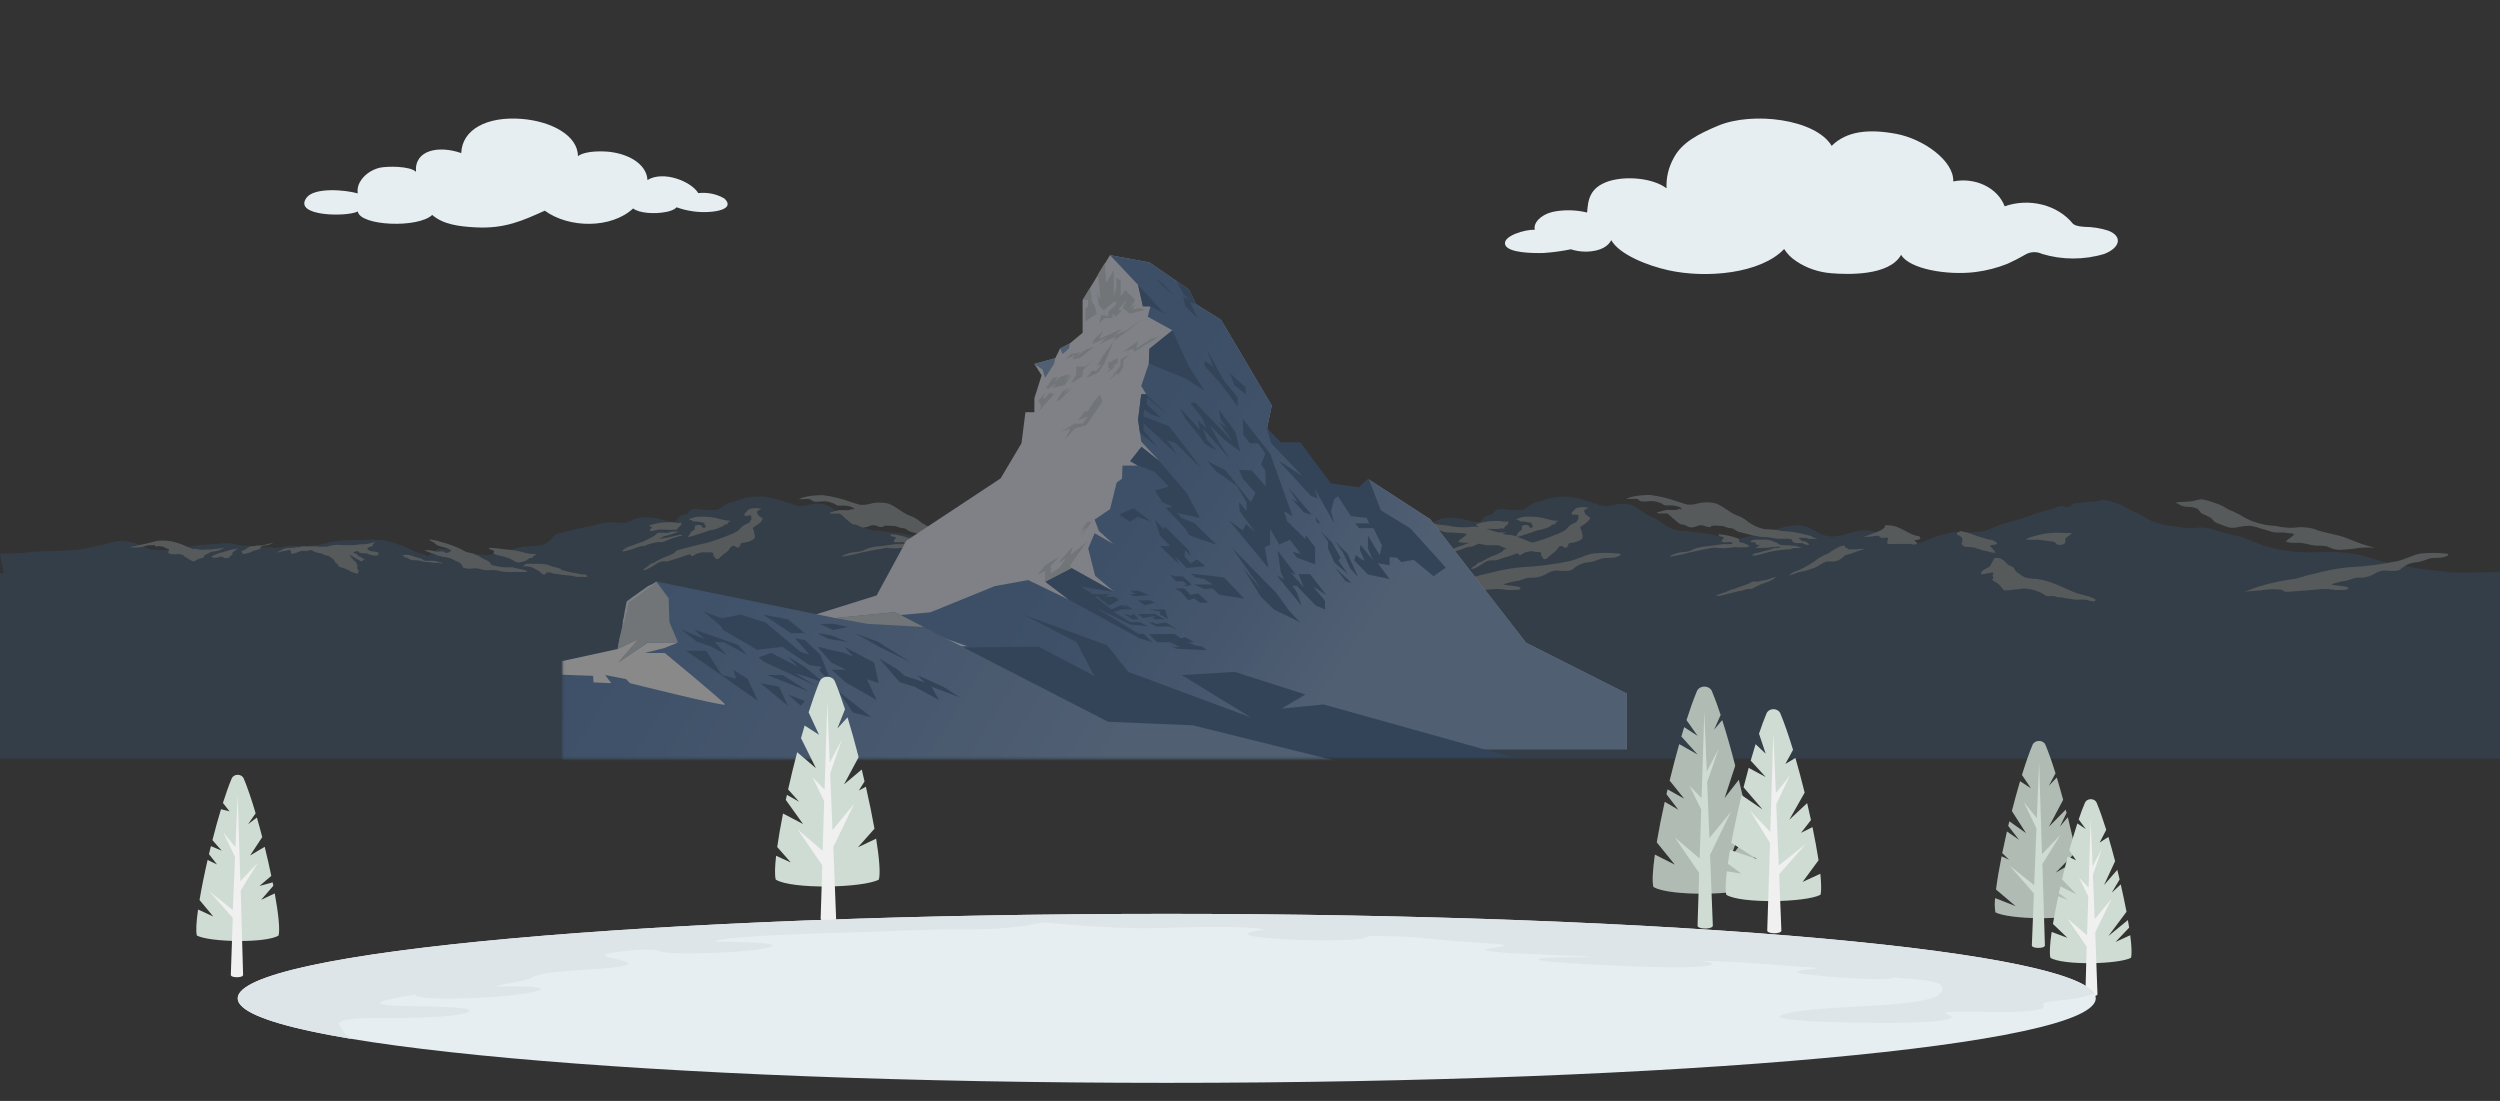
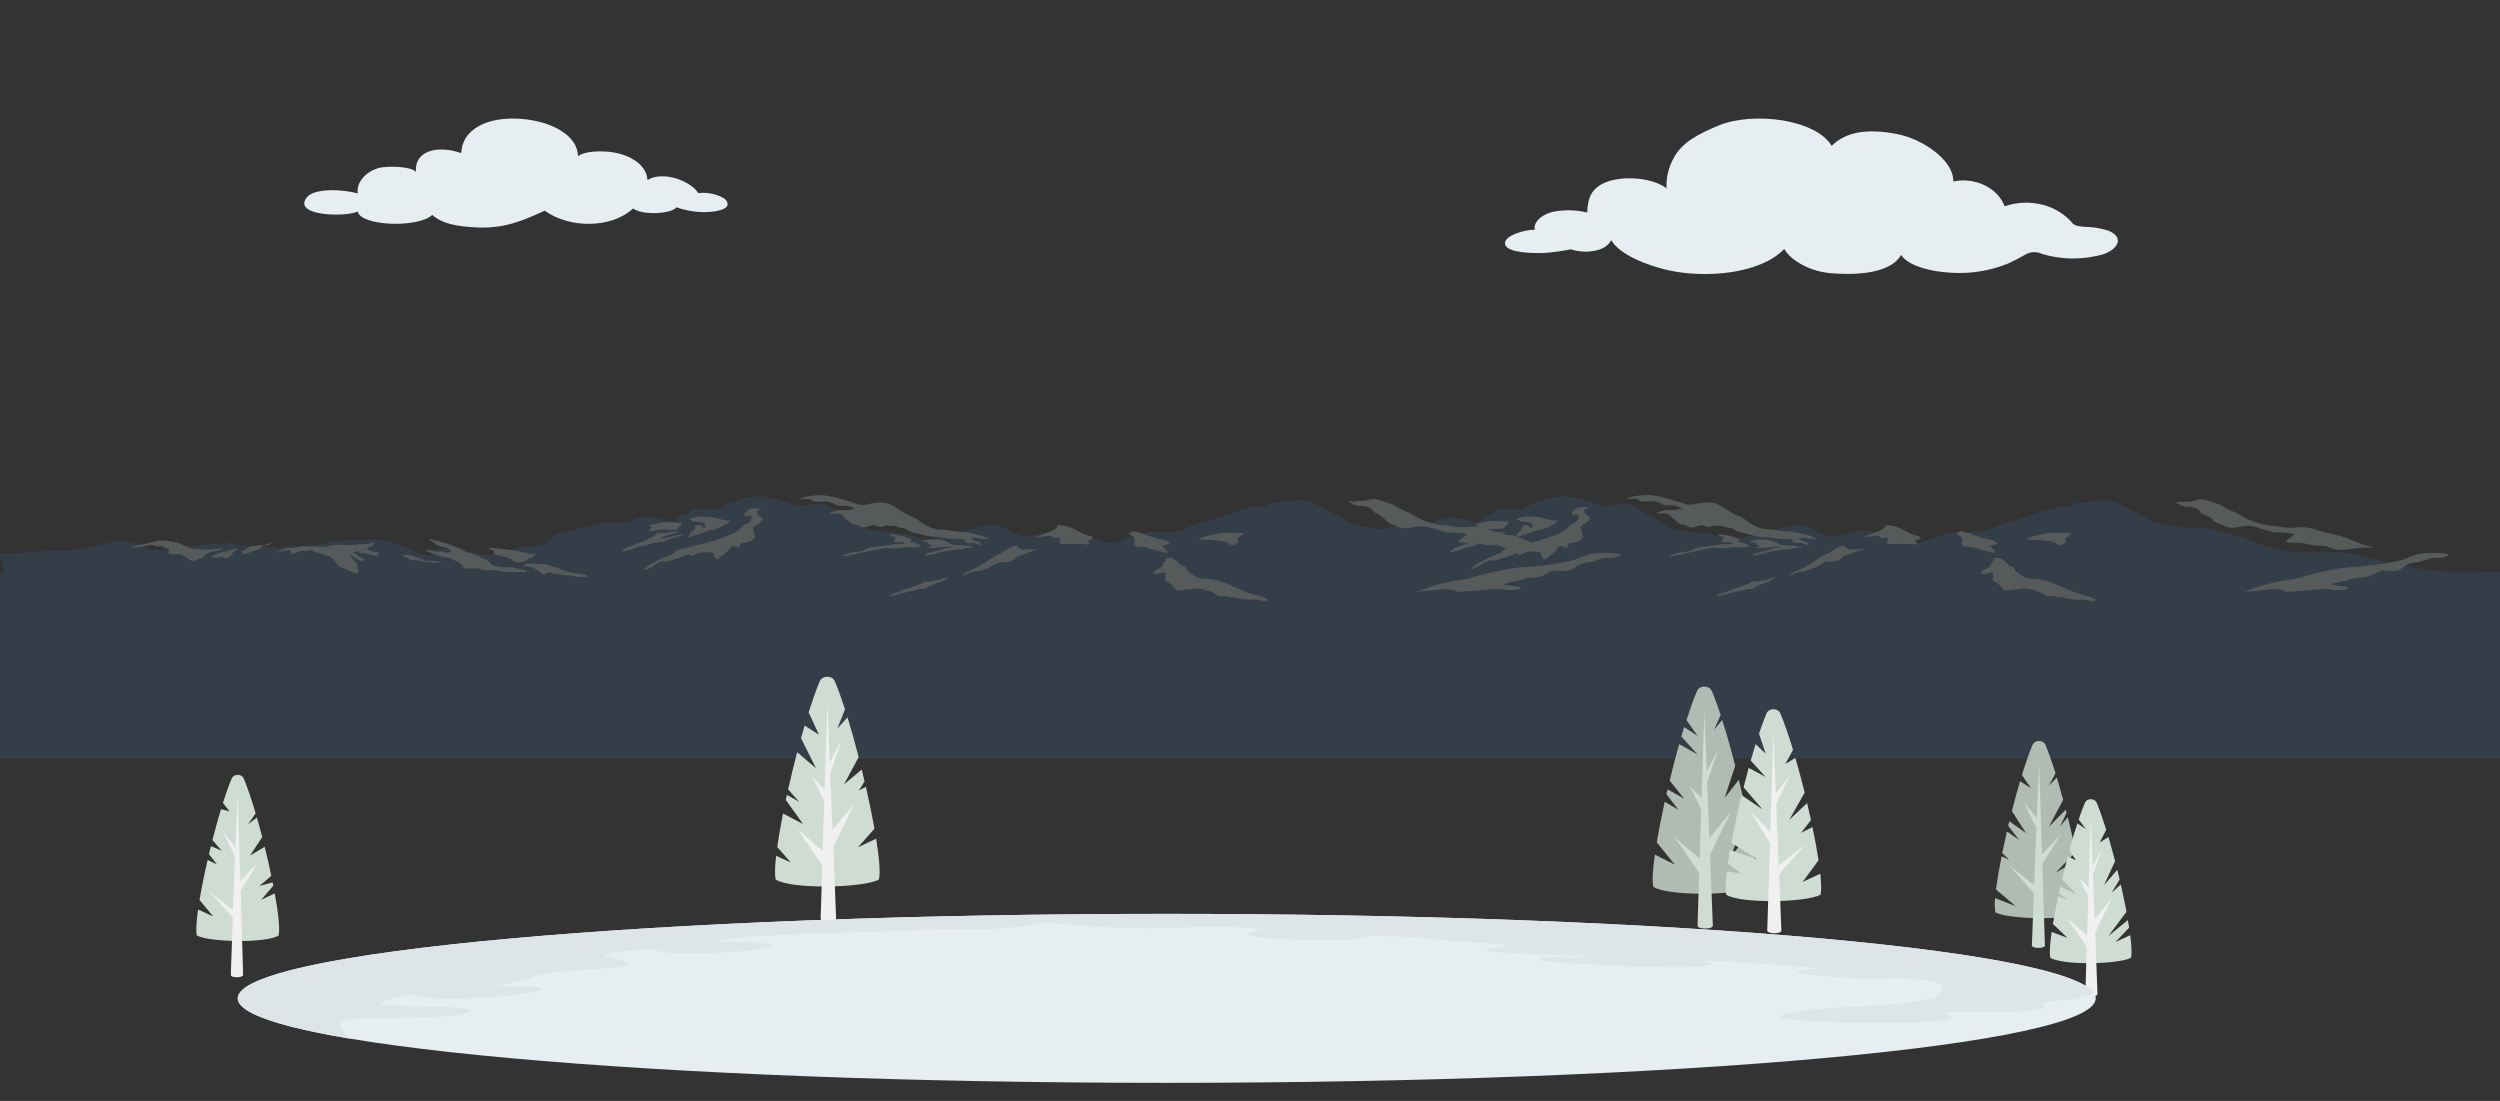
<svg xmlns="http://www.w3.org/2000/svg" width="1040" height="458" viewBox="0 0 1040 458" fill="none">
  <rect x="0" y="0" width="1040" height="458" fill="#333333" stroke="none" />
  <g opacity="0.42">
    <g opacity="0.5">
      <path opacity="0.8" d="M1019.68 238.218L1017.66 237.917C1014.11 237.357 1010.36 237.271 1006.77 236.624C1003.93 236.15 1001.29 235.418 998.529 235.117C994.005 234.371 989.541 233.277 985.172 231.842C980.791 230.559 976.28 229.821 971.733 229.645C966.374 229.645 961.097 229.947 955.738 229.645C950.407 229.26 945.144 228.175 940.073 226.414C936.94 225.337 934.137 223.829 930.921 223.011C927.706 222.192 925.356 221.761 922.676 220.943C920.067 219.82 917.248 219.334 914.432 219.521C912.448 219.802 910.438 219.802 908.454 219.521C907.176 219.521 905.981 219.047 904.703 218.961C900.611 218.735 896.61 217.62 892.954 215.687C891.377 214.646 889.722 213.739 888.007 212.973C886.859 212.576 885.764 212.025 884.75 211.336C883.475 210.491 882.085 209.852 880.628 209.44C878.866 208.742 877.044 208.223 875.186 207.889C873.97 208.05 872.77 208.324 871.6 208.708C870.281 208.708 868.714 208.708 867.477 209.01C866.594 209.049 865.714 209.135 864.839 209.268C864.214 209.406 863.568 209.406 862.943 209.268C862.487 209.876 861.883 210.345 861.194 210.626C860.505 210.906 859.756 210.988 859.026 210.862C858.483 210.61 857.887 210.506 857.295 210.56C856.429 210.56 854.739 211.465 853.956 211.681C850.843 212.414 847.774 213.334 844.763 214.438C841.083 215.771 837.341 216.907 833.55 217.841C830.623 218.746 828.232 220.038 825.305 220.986C821.486 221.606 817.606 221.708 813.762 221.288C809.228 221.977 804.795 223.265 800.571 225.122C798.703 226.02 796.615 226.291 794.593 225.897C793.73 225.66 792.888 225.343 792.079 224.949C791.419 224.691 790.265 224.648 789.482 224.432C787.173 223.743 784.741 223.14 782.638 222.278C779.981 221.011 777.057 220.477 774.146 220.728C769.447 221.244 764.211 224.26 759.306 222.795C755.183 221.675 752.668 218.487 748.01 218.487C745.052 218.604 742.123 219.155 739.312 220.124C736.632 220.728 734.159 221.503 731.521 222.02C728.882 222.537 725.378 223.872 722.08 224.432C721.164 224.672 720.22 224.773 719.277 224.734C718.406 224.378 717.553 223.975 716.721 223.528C715.897 223.269 714.907 223.14 714 222.882C711.822 222.233 709.583 221.828 707.322 221.675C705.426 221.675 703.694 221.158 701.798 220.943C700.322 220.901 698.849 220.772 697.387 220.555C695.333 220.043 693.399 219.105 691.698 217.798C690.261 216.54 688.611 215.576 686.834 214.955C683.742 213.619 681.681 211.293 678.589 210.087C676.129 209.417 673.546 209.417 671.086 210.087C669.671 210.533 668.183 210.665 666.716 210.474C665.48 210.216 664.284 209.613 663.006 209.311C659.437 207.952 655.73 207.027 651.958 206.554C649.845 206.53 647.734 206.703 645.651 207.071C644.437 207.301 643.248 207.661 642.106 208.148C640.745 208.622 639.344 208.923 637.983 209.354C636.623 209.785 635.056 211.594 633.078 212.154C630.324 212.336 627.56 212.206 624.833 211.767C624.181 211.751 623.529 211.823 622.895 211.982C621.494 212.413 621.658 213.361 620.669 213.878C619.68 214.395 618.732 214.265 617.948 214.782C617.165 215.299 616.588 216.764 615.599 217.066C614.056 217.22 612.499 217.044 611.023 216.549C607.844 215.561 604.517 215.196 601.211 215.472C597.419 216.075 596.182 218.315 592.142 217.54C588.749 217.229 585.33 217.624 582.083 218.703C579.734 219.134 577.59 219.607 575.364 220.124H573.632C572.355 220.124 571.159 219.607 569.881 219.521C565.753 219.117 561.758 217.779 558.173 215.601C556.578 214.568 554.91 213.661 553.185 212.887C552.053 212.481 550.973 211.931 549.97 211.25C548.697 210.41 547.306 209.785 545.847 209.397C544.093 208.665 542.269 208.131 540.406 207.803C539.189 207.964 537.989 208.238 536.819 208.622C535.5 208.622 533.934 208.622 532.697 208.923C531.46 209.225 530.883 208.923 530.1 209.182C529.475 209.32 528.829 209.32 528.204 209.182C527.73 209.827 527.092 210.319 526.363 210.601C525.633 210.883 524.842 210.944 524.081 210.776C523.531 210.547 522.941 210.444 522.35 210.474C521.484 210.474 519.794 211.379 519.011 211.594C515.898 212.328 512.829 213.248 509.818 214.352C506.138 215.685 502.395 216.821 498.605 217.755C495.678 218.66 493.246 219.952 490.36 220.9C486.541 221.513 482.664 221.629 478.817 221.245C474.278 221.888 469.841 223.163 465.625 225.036C463.769 225.975 461.668 226.248 459.648 225.811C458.785 225.574 457.943 225.256 457.133 224.863C456.474 224.605 455.32 224.562 454.536 224.346C452.208 223.751 449.91 223.032 447.652 222.192C445.01 220.922 442.099 220.388 439.201 220.641C434.501 221.158 429.266 224.174 424.36 222.752C420.238 221.589 417.723 218.444 413.065 218.444C410.106 218.557 407.177 219.108 404.367 220.081C401.687 220.684 399.214 221.46 396.534 222.02C393.854 222.58 390.433 223.829 387.135 224.432C386.213 224.633 385.273 224.72 384.332 224.691C383.458 224.358 382.604 223.969 381.776 223.528C380.951 223.226 379.921 223.097 379.055 222.838C376.87 222.225 374.634 221.835 372.377 221.675C370.48 221.675 368.749 221.115 366.853 220.9C364.956 220.684 363.843 220.9 362.442 220.555C360.391 220.012 358.46 219.061 356.753 217.755C355.314 216.511 353.664 215.561 351.888 214.955C348.797 213.576 346.735 211.25 343.644 210.087C341.189 209.374 338.595 209.374 336.141 210.087C334.722 210.512 333.238 210.643 331.771 210.474C330.534 210.173 329.339 209.57 328.02 209.268C324.46 207.926 320.768 207.001 317.013 206.511C314.901 206.507 312.791 206.679 310.706 207.028C309.481 207.273 308.281 207.633 307.119 208.105C305.8 208.622 304.398 208.88 302.997 209.354C301.595 209.828 300.07 211.551 298.091 212.111C295.337 212.294 292.573 212.164 289.846 211.724C289.191 211.7 288.537 211.788 287.909 211.982C286.507 212.37 286.672 213.318 285.683 213.835C284.693 214.352 283.745 214.222 282.962 214.739C282.179 215.256 281.601 216.721 280.612 217.023C279.115 217.131 277.612 216.911 276.201 216.376C273.018 215.41 269.695 215.046 266.39 215.299C262.597 215.946 261.36 218.186 257.279 217.41C253.902 217.062 250.492 217.443 247.262 218.53C244.252 219.09 241.573 219.651 238.605 220.383C237.162 220.771 235.719 221.072 234.482 221.503C233.699 221.718 232.38 221.891 231.72 222.149C230.36 222.623 229.865 223.959 229 224.734C227.754 225.84 226.243 226.57 224.63 226.845C222.198 227.405 219.229 227.103 216.674 227.664C213.087 228.396 210.036 229.818 206.409 230.464C202.848 231.153 199.183 230.991 195.691 229.99C193.442 229.341 191.135 228.937 188.806 228.784C187.059 228.481 185.298 228.28 183.529 228.181C182.076 228.294 180.705 228.934 179.654 229.99C179.16 230.421 178.747 231.369 177.676 231.369C177.428 231.369 176.81 230.808 176.521 230.679C175.614 230.335 174.584 230.291 173.636 229.947C172.775 229.583 171.935 229.165 171.121 228.697C168.593 227.458 165.956 226.477 163.247 225.768C161.899 225.307 160.522 224.947 159.125 224.691C158.3 224.691 157.723 224.691 156.94 224.691C156.157 224.691 155.497 224.389 154.673 224.389C153.848 224.389 151.704 224.734 150.303 224.734C148.901 224.734 148.654 224.734 147.747 224.734C144.31 224.667 140.874 224.927 137.482 225.51C135.76 226.036 134.012 226.468 132.247 226.802C131.134 226.802 129.897 226.802 128.784 227.06C126.52 227.253 124.246 227.253 121.982 227.06C120.325 227.017 118.671 227.235 117.076 227.707C115.546 227.943 113.99 227.943 112.459 227.707C111.016 227.707 109.738 227.707 108.337 227.707C106.935 227.707 105.204 227.405 103.637 227.19C102.071 226.974 99.515 226.931 97.742 226.457C96.243 226.011 94.676 225.865 93.125 226.026L83.644 226.759C79.851 227.06 76.429 227.922 72.76 228.525C71.118 228.73 69.467 228.845 67.814 228.87C66.612 229.062 65.384 228.958 64.227 228.568C63.691 228.568 62.949 228.568 62.496 228.568C61.973 228.374 61.463 228.144 60.97 227.879C59.384 227.141 57.76 226.494 56.106 225.94C53.659 225.197 51.101 224.934 48.562 225.165C44.233 226.285 39.657 227.405 35.205 228.31C31.841 228.775 28.456 229.063 25.064 229.171C22.055 229.43 19.128 229.171 16.077 229.43C11.955 229.775 7.833 230.248 4.04 230.248H0L1.608 238.477H0V315.592H1040V238.046L1019.68 238.218Z" fill="#3E76BB" />
      <path d="M93.843 229.345C93.059 229.645 92.251 229.876 91.427 230.034C91.072 230.064 90.733 230.199 90.452 230.422C89.944 230.68 87.909 231.154 88.121 231.671C88.333 232.188 90.028 232.016 90.664 231.93C91.155 231.691 91.689 231.559 92.232 231.542C92.826 231.542 92.868 231.973 93.335 232.145C93.757 232.188 94.183 232.188 94.606 232.145C95.157 232.145 95.115 232.145 95.412 231.757L96.471 230.767C96.471 230.767 96.937 230.508 96.895 230.336C96.853 230.163 96.683 230.336 96.598 230.077C96.513 229.819 97.743 229.173 98.972 228.139C97.235 228.408 95.52 228.811 93.843 229.345Z" fill="#E2EFF4" />
      <path d="M110.624 226.545C109.901 226.737 109.164 226.866 108.42 226.933H106.936C106.385 226.933 106.216 227.148 105.792 227.191H104.817C104.067 227.316 103.365 227.643 102.782 228.139C102.304 228.454 101.809 228.742 101.299 229.001C101.299 229.001 100.366 229.388 100.324 229.518C100.282 229.647 100.621 229.518 100.79 229.862C100.96 230.207 100.79 230.465 101.172 230.508C101.662 230.439 102.144 230.324 102.613 230.164C103.117 230.075 103.613 229.945 104.096 229.776C104.406 229.644 104.704 229.486 104.987 229.302C105.681 229.049 106.389 228.834 107.106 228.656C107.465 228.615 107.811 228.497 108.123 228.311C108.42 227.924 108.42 227.579 108.886 227.234C109.419 226.992 109.998 226.874 110.582 226.89C111.619 226.68 112.639 226.392 113.633 226.028C112.607 226.002 111.585 226.177 110.624 226.545Z" fill="#E2EFF4" />
      <path d="M179.836 233.265C179.2 233.265 177.717 233.265 176.276 233.265C176.276 232.748 175.174 232.36 174.538 232.188C173.902 232.015 172.419 231.628 171.316 231.24C170.946 231.079 170.563 230.949 170.172 230.852C169.791 230.831 169.409 230.831 169.028 230.852H167.798H166.484C166.764 230.814 167.048 230.836 167.319 230.918C167.589 231 167.839 231.139 168.053 231.326C168.053 231.541 168.307 231.757 168.604 231.886C168.9 232.015 169.367 231.886 169.663 232.145C169.96 232.403 170.426 232.791 171.401 232.963C172.376 233.135 173.987 232.963 175.216 233.351C175.704 233.469 176.185 233.612 176.657 233.782H178.098C178.768 233.84 179.433 233.941 180.091 234.083C180.793 234.188 181.507 234.188 182.21 234.083C182.474 234.012 182.751 234.012 183.015 234.083C183.312 234.083 183.354 234.6 183.905 234.471C184.329 233.911 180.726 233.351 179.836 233.265Z" fill="#E2EFF4" />
      <path d="M242.917 238.95H241.9C241.457 238.875 241.018 238.774 240.586 238.649C239.16 238.451 237.745 238.178 236.347 237.83L234.313 237.27C234.084 237.244 233.857 237.201 233.634 237.141C233.38 237.141 233.38 236.71 232.999 236.538C232.554 236.383 232.101 236.254 231.642 236.15C231.258 236.009 230.86 235.908 230.455 235.848C229.82 235.848 229.523 235.504 227.87 234.944C226.877 234.743 225.871 234.613 224.86 234.556H223.885C223.449 234.509 223.008 234.509 222.571 234.556C222.19 234.556 221.851 234.556 221.427 234.556C220.721 234.513 220.013 234.513 219.308 234.556C218.757 234.556 217.654 235.159 217.782 235.59C218.954 235.498 220.133 235.63 221.257 235.978C221.851 236.236 222.359 236.538 222.826 236.796C223.478 237.115 224.101 237.49 224.691 237.916C224.91 238.226 225.188 238.488 225.509 238.688C225.829 238.888 226.185 239.021 226.556 239.08C226.655 238.838 226.812 238.626 227.011 238.46C227.211 238.295 227.448 238.182 227.7 238.132C228.136 238.073 228.578 238.073 229.014 238.132C229.587 238.391 230.183 238.593 230.794 238.735C231.176 238.735 231.515 238.735 231.939 238.735L232.999 238.993C234.107 239.174 235.225 239.289 236.347 239.338C236.917 239.362 237.484 239.434 238.043 239.553C238.594 239.553 239.145 239.855 239.653 239.941C240.162 240.027 240.543 239.941 240.967 239.941H241.857C242.685 240.091 243.531 240.091 244.358 239.941C244.316 239.597 243.892 238.95 242.917 238.95Z" fill="#E2EFF4" />
      <path d="M273.599 225.51C274.033 225.424 274.479 225.424 274.913 225.51C275.124 225.535 275.338 225.535 275.549 225.51C276.088 225.425 276.606 225.235 277.075 224.95L279.321 224.002C280.423 223.614 281.61 223.313 282.755 222.968C283.179 222.968 283.814 222.968 283.814 222.494C282.912 222.457 282.009 222.573 281.144 222.839C280.084 223.097 278.982 223.399 277.88 223.614L275.21 224.045H273.981C274.744 224.045 275.295 223.399 276.015 223.141C276.647 222.912 277.3 222.753 277.965 222.667C278.319 222.582 278.661 222.452 278.982 222.279C279.491 222.279 280 222.02 280.508 221.848C281.017 221.676 281.102 221.547 281.441 221.46C281.78 221.374 282.077 221.46 282.246 221.159H281.059C280.738 221.09 280.406 221.09 280.084 221.159C279.618 221.159 278.982 221.159 278.686 221.417C278.389 221.676 278.686 221.417 277.88 221.633C277.075 221.848 277.032 221.633 276.524 221.633C276.015 221.633 275.422 221.633 274.871 221.633C274.518 221.614 274.164 221.614 273.811 221.633C273.514 221.633 273.472 221.633 273.345 221.977C272.357 222.839 271.241 223.537 270.039 224.045C269.103 224.571 268.141 225.045 267.156 225.467C266.478 225.725 265.758 225.898 265.037 226.199C264.316 226.501 262.367 227.104 261.095 227.621C260.214 228.015 259.421 228.587 258.764 229.301C259.111 229.394 259.476 229.394 259.823 229.301C260.756 229.043 261.731 228.87 262.579 228.612C263.426 228.353 265.164 227.492 266.817 227.19C267.495 227.19 268.089 227.19 268.725 226.802C270.299 226.193 271.933 225.76 273.599 225.51Z" fill="#E2EFF4" />
      <path d="M376.472 227.663C377.118 227.557 377.776 227.557 378.422 227.663C379.183 227.728 379.949 227.728 380.711 227.663C381.092 227.663 382.957 227.663 383.169 227.276C383.381 226.888 381.092 225.983 380.541 225.811C379.99 225.639 378.803 225.811 378.973 225.035C379.142 224.26 378.973 224.648 378.973 224.389C378.973 224.131 378.676 224.088 378.083 223.872C376.858 223.403 375.596 223.043 374.31 222.795C373.19 222.56 372.058 222.387 370.919 222.278C370.411 222.278 370.283 222.278 370.58 222.795C370.869 223.02 371.201 223.182 371.555 223.269H372.233C373.378 223.571 371.894 224.519 371.809 224.949C371.803 225.072 371.832 225.194 371.892 225.301C371.952 225.408 372.041 225.495 372.148 225.552C372.403 225.552 373.42 225.552 373.632 225.552H374.437C374.939 225.436 375.461 225.436 375.963 225.552C376.345 225.811 376.387 226.113 375.963 226.328C374.878 226.439 373.785 226.439 372.699 226.328L366.638 227.19C365.155 227.19 363.459 227.534 361.976 227.836C361.103 228.053 360.262 228.386 359.475 228.827C358.438 229.28 357.336 229.557 356.211 229.645C355.014 229.686 353.829 229.904 352.693 230.291C352.226 230.507 350.107 231.11 350.192 231.498C353.057 231.146 355.891 230.57 358.669 229.774L365.239 228.525C366.172 228.525 367.062 228.094 367.994 228.008C368.927 227.922 368.927 227.75 369.69 228.008C371.955 228.208 374.237 228.092 376.472 227.663Z" fill="#E2EFF4" />
      <path d="M402.332 227.966C402.84 227.966 403.349 227.966 403.942 227.966C404.536 227.966 404.917 227.966 405.426 227.966C404.545 227.758 403.681 227.485 402.84 227.147C401.129 226.886 399.399 226.77 397.669 226.803C396.855 226.816 396.056 226.575 395.38 226.113C395.083 225.812 394.829 225.812 394.405 225.596C393.679 225.25 392.928 224.962 392.159 224.735C391.562 224.582 390.951 224.495 390.336 224.476C389.912 224.476 389.276 224.218 389.192 224.476H386.691C386.013 224.476 385.504 224.476 384.868 224.735C384.232 224.993 383.766 224.735 384.148 225.295C384.529 225.855 385.292 225.295 385.885 225.596C386.479 225.898 385.885 226.156 386.14 226.415C386.394 226.673 388.09 226.415 387.581 226.932C387.116 227.35 386.566 227.658 385.97 227.837C386.915 227.923 387.865 227.923 388.81 227.837C390.167 227.837 391.396 227.837 392.71 227.578C393.176 227.578 396.27 227.061 396.609 227.578C396.27 227.923 394.787 227.793 394.236 227.88C393.685 227.966 392.328 228.569 391.396 228.784L389.404 229.258L386.521 230.077C385.843 230.077 384.868 230.421 384.699 230.895C385.292 231.628 391.226 229.603 392.625 229.387C394.657 228.989 396.709 228.702 398.771 228.526H400.212C400.848 228.224 401.569 228.009 402.332 227.966Z" fill="#E2EFF4" />
      <path d="M428.191 228.526H426.453C425.762 228.57 425.068 228.57 424.376 228.526C424.413 228.341 424.413 228.151 424.376 227.966C423.698 227.966 423.401 227.966 423.317 227.492C423.232 227.018 423.317 226.932 422.342 227.061C421.477 227.191 420.652 227.515 419.926 228.009L418.188 228.957C417.51 229.387 416.959 229.861 416.323 230.249C415.687 230.637 415.051 230.723 414.542 231.024C413.652 231.459 412.789 231.948 411.957 232.489C411.321 232.963 410.77 233.437 410.049 233.911C409.329 234.385 407.421 235.462 406.107 236.194L404.497 236.97C404.101 237.237 403.653 237.414 403.183 237.487C403.183 237.487 403.183 237.487 403.437 237.487C402.711 237.739 402.015 238.071 401.36 238.477C400.894 238.736 400.682 239.253 400.131 239.468C400.746 239.339 401.343 239.137 401.911 238.865C402.378 238.78 402.824 238.605 403.225 238.348C404.212 237.988 405.236 237.743 406.277 237.616C407.094 237.524 407.901 237.365 408.693 237.142C409.107 236.981 409.532 236.852 409.965 236.754C412.126 236.065 413.525 234.6 415.645 233.911C416.646 233.825 417.653 233.825 418.654 233.911C419.984 233.755 421.238 233.2 422.257 232.317C422.723 231.929 422.893 231.455 423.698 231.197C424.503 230.938 425.139 230.852 425.817 230.594C427.682 229.904 429.547 229.258 431.497 228.655C430.946 228.655 430.395 228.655 429.802 228.655L428.191 228.526Z" fill="#E2EFF4" />
      <path d="M389.489 241.45L388.005 241.708L386.903 241.967C386.567 242.031 386.222 242.031 385.886 241.967C385.462 241.967 385.293 241.708 384.826 241.967C384.316 242.176 383.82 242.421 383.343 242.699C382.646 243.045 381.923 243.333 381.181 243.561L378.765 244.379C378.226 244.651 377.657 244.853 377.07 244.983C375.96 245.28 374.882 245.684 373.848 246.189C372.746 246.663 370.415 247.137 369.609 247.912C369.945 247.978 370.291 247.978 370.627 247.912C371.542 247.788 372.449 247.601 373.339 247.352C375.289 246.792 377.154 246.275 379.231 245.887C379.847 245.803 380.456 245.674 381.054 245.499C381.57 245.277 382.111 245.118 382.665 245.026C383.258 245.026 383.004 245.026 383.343 245.026C384.028 245.11 384.719 244.942 385.293 244.552C386.225 244.078 387.158 243.518 388.175 243.087L390.421 242.311C391.16 242.073 391.882 241.785 392.583 241.45C393.353 241.1 394.067 240.635 394.703 240.071C393.639 240.225 392.6 240.514 391.608 240.933C390.922 241.181 390.211 241.354 389.489 241.45Z" fill="#E2EFF4" />
      <path d="M526.478 248.86C525.408 248.358 524.284 247.983 523.13 247.74C522.07 247.395 520.926 247.18 519.866 246.835C517.238 245.93 514.907 244.724 512.363 243.69C510.689 242.915 508.961 242.267 507.192 241.751C505.682 241.3 504.136 240.982 502.572 240.804C501.146 240.813 499.723 240.654 498.333 240.33C497.322 239.898 496.38 239.318 495.536 238.607C494.561 237.96 493.925 237.53 493.713 236.668C493.501 235.806 492.908 235.849 492.187 235.505C491.343 235.173 490.598 234.624 490.025 233.911C489.684 233.523 489.3 233.176 488.881 232.877C487.971 232.223 486.844 231.96 485.744 232.144H485.49C485.49 232.144 485.193 232.403 485.151 232.532C485.014 232.958 484.798 233.353 484.515 233.695C483.964 234.428 483.964 235.289 483.074 235.892C482.184 236.496 479.217 237.53 479.98 238.865C481.675 238.865 483.201 238.09 484.854 238.219C485.151 238.693 484.642 238.994 484.642 239.425C484.642 239.856 485.108 240.158 484.854 240.545C484.6 240.933 484.43 240.89 484.473 241.105C484.515 241.321 485.32 241.881 485.829 242.182C486.703 242.624 487.47 243.256 488.076 244.035C488.542 244.552 488.754 245.112 489.517 245.543C490.28 245.973 489.813 245.543 490.195 245.543C490.576 245.543 492.314 245.543 493.289 245.284C494.496 245.221 495.699 245.092 496.892 244.896C497.536 244.765 498.198 244.765 498.842 244.896C501.299 245.15 503.679 245.913 505.836 247.137C506.246 247.591 506.802 247.881 507.404 247.955C507.997 247.997 508.592 247.997 509.184 247.955C510.075 247.902 510.965 248.079 511.77 248.472C512.208 248.495 512.646 248.495 513.084 248.472C513.813 248.584 514.535 248.743 515.246 248.946C516.517 248.946 517.831 249.334 519.145 249.463C520.557 249.384 521.972 249.384 523.384 249.463L525.037 249.937C525.8 249.937 526.733 250.497 527.241 249.937C527.75 249.377 527.029 249.161 526.478 248.86Z" fill="#E2EFF4" />
      <path d="M288.471 220.684C288.217 220.942 287.666 221.072 287.454 221.33C287.242 221.589 287.072 222.063 286.903 222.407C286.733 222.752 286.013 223.183 286.14 223.355C286.745 223.342 287.344 223.241 287.92 223.053C289.065 222.709 290.167 222.278 291.311 221.976C292.456 221.675 293.6 221.158 294.745 220.77C295.889 220.382 296.398 220.512 297.161 220.253L298.898 219.65C299.491 219.44 300.071 219.195 300.636 218.918C300.975 218.918 301.103 218.358 301.484 218.228C301.866 218.099 302.417 218.228 302.713 217.798C303.01 217.367 302.713 217.41 303.052 217.194C303.369 216.979 303.71 216.805 304.07 216.677C302.722 216.647 301.383 216.445 300.085 216.074C296.817 215.087 293.396 214.722 289.997 214.997C288.821 215.161 287.677 215.51 286.606 216.031L287.454 216.333C287.878 216.333 288.09 216.85 288.598 216.936C289.021 216.979 289.447 216.979 289.87 216.936L291.693 217.238C292.093 217.24 292.486 217.344 292.837 217.539C293.134 217.539 293.091 217.97 293.176 218.228C293.261 218.487 293.473 218.616 293.6 218.918C293.727 219.219 293.261 219.65 292.668 219.607C292.074 219.564 292.117 219.004 291.947 218.832C291.69 218.558 291.343 218.389 290.972 218.358C290.453 218.356 289.937 218.443 289.446 218.616C288.768 218.875 289.192 219.09 289.107 219.564C289.084 219.785 289.015 220 288.906 220.192C288.796 220.385 288.648 220.553 288.471 220.684Z" fill="#E2EFF4" />
      <path d="M315.733 214.61C315.364 214.315 315.096 213.908 314.97 213.447C314.97 213.146 314.97 212.887 314.97 212.586C315.546 212.236 316.14 211.92 316.751 211.638C315.868 211.487 314.975 211.415 314.08 211.422C313.408 211.418 312.738 211.505 312.088 211.681C310.647 212.112 310.817 213.059 309.757 213.576C309.775 213.705 309.775 213.836 309.757 213.964C309.799 214.059 309.821 214.162 309.821 214.266C309.821 214.37 309.799 214.473 309.757 214.567C310.11 214.589 310.464 214.589 310.817 214.567L312.003 214.352C312.512 214.352 312.385 214.352 312.512 214.61C312.639 214.869 312.512 214.912 312.512 215.084C312.512 215.257 312.809 215.86 312.512 216.161C312.344 216.352 312.188 216.553 312.046 216.764V217.109C311.581 217.527 311.031 217.836 310.435 218.014C309.777 218.288 309.174 218.682 308.655 219.177C307.892 219.78 307.51 220.599 306.535 221.116L304.713 222.063C304.035 222.408 303.314 222.58 302.593 222.882C301.873 223.183 300.135 223.916 298.694 224.347C297.253 224.777 295.345 225.553 293.565 225.941C289.793 226.759 286.19 227.793 282.502 228.698C282.085 228.769 281.683 228.915 281.315 229.129C280.934 229.43 280.764 229.818 280.298 230.163C279.11 230.82 277.861 231.354 276.568 231.757C275.72 232.058 274.999 232.489 274.152 232.877C273.468 233.203 272.816 233.593 272.202 234.04C271.657 234.314 271.069 234.489 270.464 234.557C270.464 234.815 269.913 235.203 269.701 235.418C269.489 235.634 268.599 236.108 268.133 236.495C267.666 236.883 267.624 236.969 267.751 237.142C268.304 237.159 268.85 237.009 269.32 236.711C270.613 236.13 271.848 235.423 273.007 234.6C273.725 234.065 274.55 233.697 275.423 233.523C276.102 233.523 276.907 233.523 277.585 233.523C278.535 233.299 279.47 233.012 280.383 232.661C281.485 232.403 282.46 232.015 283.477 231.714C284.082 231.551 284.677 231.35 285.257 231.11C285.609 230.93 285.979 230.785 286.359 230.68C286.868 230.68 286.825 230.68 287.165 230.68C287.339 230.8 287.496 230.945 287.631 231.11C287.631 231.11 287.631 231.498 287.631 231.498C287.631 231.498 288.479 231.11 288.648 230.981C289.728 230.274 290.969 229.859 292.251 229.775C292.683 229.667 293.133 229.667 293.565 229.775C293.565 229.775 293.862 229.775 294.116 229.775C294.454 229.816 294.795 229.816 295.133 229.775C296.278 229.775 296.786 229.775 296.786 230.593C296.786 231.412 296.786 231.283 296.786 231.455C296.786 231.627 297.21 231.455 297.295 231.455C297.38 231.455 297.295 232.791 298.524 232.532C299.16 232.532 299.33 231.972 299.711 231.627C300.093 231.283 300.813 230.723 301.364 230.292C301.915 229.861 302.466 229.559 302.89 229.129C303.257 228.661 303.597 228.172 303.907 227.664C304.085 227.458 304.309 227.3 304.56 227.203C304.811 227.105 305.082 227.071 305.349 227.104C306.027 227.104 306.027 227.664 306.578 227.75C308.104 228.095 307.722 226.07 308.612 225.811C308.794 225.769 308.982 225.769 309.163 225.811C309.655 225.778 310.14 225.676 310.605 225.51C311.741 225.32 312.808 224.829 313.699 224.088C314.504 223.14 313.699 222.365 313.699 221.417C313.699 220.469 312.893 219.909 313.275 219.479C313.746 219.104 314.258 218.785 314.801 218.531C315.442 218.123 316.026 217.631 316.539 217.066C316.878 216.635 317.429 216.032 317.047 215.558C316.666 215.084 316.115 214.998 315.733 214.61Z" fill="#E2EFF4" />
      <path d="M454.038 223.097L452.682 222.838C448.443 221.675 445.9 218.53 441.068 218.53C440.631 218.487 440.191 218.487 439.754 218.53C439.754 218.789 439.754 219.09 439.754 219.349C439.754 219.607 438.652 220.34 438.101 220.598C437.473 220.923 436.821 221.196 436.151 221.417L433.905 222.278C432.966 222.749 431.968 223.083 430.938 223.269C431.658 223.269 432.463 223.269 433.226 223.269C433.989 223.269 435.473 222.925 436.617 222.881C437.762 222.838 437.296 222.881 437.465 223.183C437.619 223.372 437.814 223.521 438.035 223.618C438.256 223.716 438.496 223.758 438.737 223.743C439.754 223.743 441.407 223.269 441.11 224.303C441.11 224.605 440.771 224.777 440.856 225.122C440.941 225.466 440.856 225.552 440.856 225.768C440.856 225.983 440.856 226.242 441.195 226.285C441.731 226.329 442.27 226.329 442.806 226.285C443.483 226.242 444.163 226.242 444.84 226.285C445.9 226.285 446.96 226.285 448.019 226.285C449.079 226.285 449.8 226.285 450.69 226.285C451.149 226.399 451.617 226.471 452.089 226.5C452.724 226.5 453.064 226.285 453.148 225.94C453.233 225.596 452.64 225.208 451.919 224.949C452.555 224.475 453.954 224.734 454.505 224.088C455.056 223.441 454.759 224.088 454.505 223.743C454.25 223.398 454.378 223.312 454.038 223.097Z" fill="#E2EFF4" />
      <path d="M595.022 219.478L596.294 219.909C597.142 220.211 598.159 220.34 599.091 220.685C600.036 221.059 601.016 221.333 602.016 221.503H603.754L607.442 221.762C608.36 221.745 609.276 221.876 610.154 222.149C609.646 223.097 608.077 223.916 607.103 224.734C607.103 224.95 606.551 225.165 606.721 225.38C607.42 225.611 608.148 225.742 608.883 225.768C609.899 225.833 610.918 225.833 611.935 225.768H611.553C610.827 225.948 610.118 226.194 609.434 226.501C608.162 227.017 606.721 227.362 605.449 227.879C604.569 228.273 603.776 228.845 603.118 229.559C603.465 229.652 603.831 229.652 604.178 229.559C605.108 229.38 606.027 229.15 606.933 228.87C608.374 228.439 609.519 227.75 611.172 227.448C611.892 227.448 612.443 227.448 613.079 227.061L615.071 226.199H615.537C616.664 226.505 617.812 226.721 618.971 226.845C620.383 226.762 621.798 226.762 623.21 226.845C624.354 227.104 625.159 227.707 626.261 228.051L627.279 228.267H626.897C626.46 228.312 626.039 228.459 625.668 228.698C625.287 228.956 625.117 229.387 624.651 229.689C623.473 230.378 622.222 230.927 620.921 231.326C620.073 231.627 619.352 232.058 618.505 232.446C617.836 232.784 617.185 233.158 616.555 233.566C616.035 233.873 615.457 234.063 614.859 234.126C614.859 234.126 614.266 234.772 614.054 234.987C613.842 235.203 612.952 235.634 612.486 236.064C612.019 236.495 611.977 236.538 612.104 236.711C612.667 236.7 613.22 236.552 613.715 236.28C614.991 235.675 616.211 234.954 617.36 234.126C618.095 233.63 618.914 233.28 619.776 233.092C620.454 233.092 621.26 233.092 621.938 233.092C622.616 233.092 623.845 232.489 624.778 232.273C625.71 232.058 626.812 231.584 627.872 231.326C628.464 231.163 629.044 230.962 629.61 230.722C629.992 230.722 630.373 230.335 630.712 230.249C631.051 230.162 631.178 230.249 631.517 230.249C631.681 230.382 631.837 230.526 631.984 230.679C631.959 230.807 631.959 230.939 631.984 231.067C632.45 231.067 632.831 230.722 633.001 230.593C634.09 229.865 635.346 229.435 636.646 229.344C637.082 229.28 637.525 229.28 637.96 229.344C637.96 229.344 638.215 229.559 638.469 229.602C638.807 229.644 639.148 229.644 639.486 229.602C640.631 229.602 641.139 229.602 641.139 230.464C641.139 231.326 641.139 231.153 641.139 231.326C641.139 231.498 641.563 231.326 641.69 231.541C641.818 231.756 641.69 232.876 642.877 232.575C643.513 232.575 643.683 232.015 644.064 231.713L645.759 230.335C646.183 229.947 646.819 229.602 647.243 229.172C647.643 228.73 647.985 228.238 648.26 227.707C648.442 227.507 648.666 227.352 648.916 227.255C649.166 227.158 649.435 227.121 649.702 227.147C650.38 227.147 650.38 227.707 650.973 227.836C652.457 228.138 652.118 226.156 652.965 225.854H653.516C654.006 225.839 654.492 225.752 654.957 225.596C656.094 225.406 657.161 224.915 658.052 224.174C658.857 223.226 658.052 222.451 658.052 221.46C658.052 220.469 656.992 219.694 657.501 219.091C657.98 218.716 658.491 218.385 659.027 218.1C659.677 217.706 660.263 217.212 660.765 216.635C661.104 216.204 661.655 215.644 661.273 215.17C660.813 214.81 660.332 214.479 659.832 214.179C659.482 213.874 659.231 213.469 659.111 213.016C659.111 212.672 658.857 212.456 659.111 212.155C659.677 211.788 660.273 211.471 660.892 211.207C659.995 211.056 659.088 210.984 658.179 210.991C657.507 210.99 656.837 211.077 656.187 211.25C654.746 211.638 654.915 212.585 653.898 213.102H653.643H653.855C653.874 213.231 653.874 213.362 653.855 213.49C653.898 213.585 653.919 213.688 653.919 213.792C653.919 213.896 653.898 213.998 653.855 214.093C654.222 214.115 654.59 214.115 654.957 214.093H656.102C656.611 214.093 656.483 214.093 656.611 214.352C656.592 214.495 656.592 214.64 656.611 214.783C656.611 215.17 656.907 215.558 656.611 215.903C656.432 216.084 656.276 216.287 656.144 216.506V216.85C655.679 217.268 655.129 217.577 654.534 217.755C653.886 218.031 653.285 218.409 652.753 218.875C652.033 219.521 651.609 220.34 650.634 220.857L648.811 221.805C648.133 222.149 647.455 222.322 646.692 222.623C645.929 222.925 644.234 223.657 642.792 224.088C641.351 224.519 639.486 225.294 637.706 225.682H637.197C634.273 224.648 631.645 223.313 628.72 222.537H627.957H627.236L624.99 222.063L625.626 221.762C625.922 221.762 626.261 221.762 626.431 221.503H625.202C624.878 221.462 624.551 221.462 624.227 221.503C623.973 221.503 623.676 221.503 623.379 221.503C622.315 221.273 621.267 220.971 620.242 220.598L618.335 220.038C618.911 219.952 619.497 219.952 620.073 220.038C620.511 220.061 620.949 220.061 621.387 220.038C622.437 220.096 623.49 220.023 624.524 219.823H625.456C625.795 219.823 625.753 219.521 625.838 219.306C625.922 219.091 626.812 218.487 627.321 218.014C627.83 217.54 627.321 218.014 627.321 217.54C627.321 217.066 627.575 217.066 627.787 216.85C626.712 217.09 625.599 217.09 624.524 216.85C621.107 216.525 617.661 216.906 614.393 217.97C614.263 218.034 614.159 218.14 614.096 218.272C614.096 218.66 615.071 218.789 615.071 219.177C613.971 219.086 612.865 219.086 611.765 219.177C609.726 219.457 607.658 219.457 605.619 219.177C604.305 219.177 603.076 218.703 601.762 218.574C597.555 218.38 593.437 217.279 589.681 215.343C588.061 214.287 586.36 213.365 584.595 212.585C583.411 212.197 582.284 211.647 581.246 210.948C579.931 210.122 578.503 209.498 577.008 209.096C575.186 208.383 573.297 207.864 571.37 207.545C570.134 207.687 568.913 207.946 567.725 208.32C566.326 208.32 564.715 208.32 563.486 208.665C562.583 208.598 561.676 208.598 560.773 208.665L562.045 209.311C563.232 210.054 564.594 210.456 565.987 210.474C567.231 210.457 568.468 210.676 569.632 211.121C570.734 211.595 570.862 212.542 571.709 213.145C572.205 213.434 572.731 213.666 573.278 213.835C574.119 214.371 574.926 214.961 575.694 215.601C576.372 216.075 576.669 216.721 577.304 217.238C578.183 217.798 579.141 218.219 580.144 218.487C581.31 218.992 582.515 219.396 583.747 219.694C585.088 219.824 586.44 219.692 587.732 219.306C589.132 219.058 590.549 218.914 591.97 218.875C593 219.007 594.019 219.209 595.022 219.478Z" fill="#E2EFF4" />
      <path d="M499.612 224.519C500.826 224.583 502.043 224.583 503.257 224.519C504.012 224.539 504.764 224.625 505.504 224.777C506.479 224.777 507.496 225.079 508.556 225.165C509.25 225.138 509.938 225.302 510.548 225.639C510.887 225.639 511.014 226.156 511.268 226.371C511.795 226.62 512.376 226.726 512.955 226.681C513.534 226.636 514.091 226.44 514.575 226.113C514.752 225.929 514.87 225.695 514.916 225.442C514.961 225.188 514.931 224.927 514.829 224.691C514.829 224.174 514.829 224.045 515.295 223.614C515.98 223.196 516.62 222.705 517.203 222.149C517.338 221.985 517.495 221.84 517.669 221.719C514.659 221.934 511.65 221.374 508.598 221.719C505.241 222.066 501.947 222.878 498.807 224.131C498.827 224.231 498.827 224.333 498.807 224.433C498.891 224.433 498.976 224.476 499.612 224.519Z" fill="#E2EFF4" />
      <path d="M483.539 229.603C484.282 229.887 485.081 229.99 485.87 229.904C485.394 229.17 484.84 228.491 484.217 227.879C484.217 227.664 483.497 227.319 483.497 227.104C483.497 226.889 485.658 226.544 486.337 226.372C487.015 226.199 485.658 225.251 484.895 224.864L484.344 224.605H483.581C481.25 223.916 478.707 223.313 476.545 222.451C474.838 221.713 473.042 221.206 471.204 220.943C470.823 221.374 469.212 221.503 469.848 222.279C470.484 223.054 470.653 222.624 470.95 222.839C471.247 223.054 471.204 223.14 471.374 223.27C471.544 223.399 471.967 223.787 472.01 224.218C472.052 224.648 472.01 224.864 472.01 225.208C472.01 225.553 471.671 225.725 471.756 226.156C471.84 226.587 472.222 227.276 473.281 227.449C474.517 227.474 475.75 227.589 476.969 227.793C477.509 228.012 478.061 228.199 478.622 228.353C479.327 228.509 480.02 228.71 480.699 228.956L483.539 229.603Z" fill="#E2EFF4" />
      <path d="M351.543 215.6C352.518 216.16 352.9 216.85 353.79 217.453C354.204 217.799 354.678 218.062 355.189 218.228H356.164L356.884 218.616C357.553 218.98 358.265 219.255 359.003 219.434C360.166 219.384 361.306 219.091 362.352 218.573C363.329 218.39 364.338 218.525 365.234 218.961C365.489 219.085 365.761 219.172 366.04 219.219C366.349 219.176 366.663 219.176 366.972 219.219C367.139 219.261 367.314 219.261 367.481 219.219V218.788C368.688 218.594 369.919 218.594 371.126 218.788C371.422 218.81 371.72 218.81 372.016 218.788C372.603 218.875 373.175 219.049 373.712 219.305C374.32 219.549 374.966 219.681 375.619 219.693C376.039 219.688 376.452 219.808 376.806 220.038C377.399 220.339 377.781 220.77 378.417 221.028C379.093 221.325 379.806 221.528 380.536 221.632C382.274 222.062 383.842 222.536 385.623 222.881C387.312 223.233 389.028 223.435 390.751 223.484C392.277 223.484 393.718 224.001 394.99 224.087C396.262 224.173 397.788 224.087 399.229 224.087C399.746 224.107 400.259 224.194 400.755 224.346C401.136 224.346 401.051 224.69 401.221 224.906C401.39 225.121 401.518 225.767 402.535 225.897C403.552 226.026 404.442 225.897 405.205 225.897C405.968 225.897 405.46 225.897 405.799 226.198C406.365 226.447 406.965 226.606 407.579 226.672C408.469 226.672 408.172 226.327 407.876 226.069C407.464 225.633 406.932 225.332 406.35 225.207C405.629 225.207 405.544 225.207 405.078 224.906L404.315 224.216C404.315 224.216 403.934 224.216 403.976 223.829C404.341 223.763 404.714 223.763 405.078 223.829H407.028C407.478 223.912 407.918 224.042 408.342 224.216C408.978 224.216 409.614 224.216 410.292 224.216C410.907 224.346 411.542 224.346 412.157 224.216H411.563C410.65 223.869 409.759 223.466 408.893 223.01C408.045 222.709 407.028 222.579 406.095 222.321C403.849 221.707 401.549 221.317 399.229 221.158C397.279 221.158 395.499 220.641 393.549 220.425C391.599 220.21 390.455 220.425 389.013 220.038C386.918 219.479 384.937 218.545 383.164 217.28C381.707 216.016 380.023 215.05 378.205 214.437C374.983 213.058 372.864 210.775 369.727 209.569C367.198 208.899 364.542 208.899 362.013 209.569C360.555 209.999 359.028 210.13 357.52 209.957C356.291 209.655 355.019 209.095 353.705 208.75C350.024 207.428 346.217 206.504 342.345 205.993C340.174 205.991 338.005 206.163 335.86 206.51C334.615 206.774 333.395 207.149 332.215 207.63C333.105 207.63 333.995 207.63 334.885 207.63C335.517 207.523 336.161 207.523 336.793 207.63C337.344 207.63 337.344 207.975 337.725 208.233C339.209 209.31 341.964 208.233 344.083 208.621C345.051 208.811 346.001 209.085 346.923 209.44C347.813 209.87 347.898 210.387 349.17 210.344C349.946 210.301 350.724 210.301 351.501 210.344C352.148 210.354 352.79 210.455 353.408 210.646C353.806 210.719 354.191 210.85 354.553 211.034C354.85 211.249 355.57 211.594 355.401 211.852H354.383C353.875 211.852 353.536 212.154 353.027 212.24C352.518 212.326 352.137 212.24 351.755 212.24C351.374 212.24 350.992 212.24 350.653 212.24C350.332 212.174 350 212.174 349.678 212.24C349.17 212.24 348.703 212.24 348.195 212.455C347.589 212.562 346.994 212.721 346.415 212.929C346.007 212.998 345.609 213.114 345.228 213.274C345.228 213.575 345.779 213.619 346.118 213.662C347.22 213.662 348.322 213.662 349.382 213.662C350.206 214.178 350.937 214.833 351.543 215.6Z" fill="#E2EFF4" />
      <path d="M154.444 229.3C153.87 229.167 153.333 228.901 152.876 228.525C152.876 228.266 152.876 228.525 152.876 228.094C152.876 227.663 154.147 227.534 154.614 227.275C155.08 227.017 155.122 226.371 155.504 225.94C155.7 225.731 155.929 225.556 156.182 225.423C154.804 225.893 153.384 226.225 151.943 226.414C150.799 226.414 149.527 226.414 148.383 226.672C146.055 226.864 143.716 226.864 141.389 226.672C139.684 226.603 137.979 226.821 136.345 227.318C134.769 227.534 133.173 227.534 131.597 227.318C130.114 227.318 128.757 227.318 127.359 227.318H127.147C126.598 227.247 126.042 227.247 125.494 227.318C125.181 227.503 124.835 227.62 124.476 227.663H123.332C122.928 227.774 122.517 227.86 122.103 227.922H120.958C120.219 227.928 119.481 228 118.754 228.137C118.024 228.3 117.333 228.607 116.719 229.042C116.411 229.251 116.066 229.398 115.702 229.472L115.066 229.817C115.914 229.817 116.974 229.386 117.779 229.257C118.585 229.128 119.22 229.042 119.899 228.869C120.577 228.697 120.407 228.611 120.704 228.869L120.958 229.257C121.213 229.559 120.958 229.946 121.213 230.291C121.467 230.636 123.629 229.86 124.052 229.602C124.46 229.413 124.887 229.269 125.324 229.171C125.724 229.042 126.153 229.042 126.553 229.171C126.889 229.235 127.234 229.235 127.571 229.171C128.079 229.171 128.757 228.783 129.224 228.783C129.69 228.783 130.453 229.343 130.877 229.559C131.643 229.85 132.439 230.053 133.25 230.162C134.056 230.162 134.734 230.808 135.497 231.023C136.26 231.239 136.345 231.023 136.726 231.325C137.092 231.469 137.424 231.689 137.701 231.971C138.04 232.273 138.506 232.445 138.803 232.747C139.011 233.024 139.182 233.328 139.312 233.651C139.609 234.168 140.329 234.513 140.583 234.987C140.707 235.308 140.93 235.581 141.219 235.762C141.581 235.946 141.966 236.077 142.364 236.15C143.67 236.552 144.923 237.116 146.094 237.83C146.587 238.047 147.097 238.22 147.62 238.347C147.948 238.555 148.341 238.631 148.722 238.563C149.061 238.563 149.061 237.83 149.061 237.615C149.119 237.403 149.119 237.18 149.061 236.969C149.061 236.969 148.679 236.969 148.595 236.624C148.51 236.279 148.595 236.15 148.595 235.892C148.688 235.76 148.738 235.601 148.738 235.439C148.738 235.277 148.688 235.119 148.595 234.987C148.433 234.717 148.304 234.427 148.213 234.125C148.213 233.781 147.535 233.479 147.238 233.177C146.941 232.876 146.263 232.143 145.839 231.583C145.664 231.369 145.534 231.119 145.458 230.851C146.016 231.015 146.536 231.293 146.984 231.67C147.722 232.144 148.486 232.575 149.273 232.962C149.58 233.219 149.943 233.396 150.332 233.479C150.756 233.479 151.053 233.091 151.265 232.919L151.816 232.833C151.393 232.629 150.982 232.399 150.587 232.143L149.654 231.497C149.442 231.497 149.061 231.497 148.891 231.153C148.722 230.808 148.891 231.153 148.679 230.765C148.52 230.583 148.315 230.449 148.086 230.377C147.747 230.377 147.069 229.946 146.941 229.688C147.643 229.405 148.391 229.259 149.146 229.257C149.442 229.645 149.146 229.946 150.12 230.076C151.095 230.205 152.07 230.076 152.918 230.291C153.52 230.642 154.181 230.875 154.868 230.98C155.682 231.11 156.512 231.11 157.326 230.98C157.449 230.617 157.449 230.223 157.326 229.86C156.648 229.386 155.122 229.516 154.444 229.3Z" fill="#E2EFF4" />
      <path d="M92.485 228.267L93.163 227.836L90.578 228.31C88.889 228.515 87.191 228.63 85.491 228.654C84.255 228.831 82.996 228.728 81.803 228.353C81.252 228.353 80.489 228.353 80.023 228.353C79.486 228.159 78.962 227.929 78.455 227.664C76.831 226.907 75.16 226.259 73.453 225.725C70.937 224.981 68.307 224.718 65.696 224.949C61.924 225.897 57.897 226.845 53.955 227.664C55.196 227.77 56.444 227.77 57.685 227.664C58.403 227.64 59.115 227.525 59.804 227.319C60.809 226.947 61.873 226.772 62.941 226.802C63.238 226.802 63.323 226.802 63.535 226.802C63.746 226.802 64.086 226.802 64.382 226.802C64.679 226.802 64.382 227.06 64.637 227.233C64.891 227.405 65.188 227.233 65.442 227.233C66.382 227.184 67.324 227.271 68.24 227.491C68.24 227.491 68.24 227.75 68.579 227.836L69.681 228.267C70.105 228.267 70.189 228.267 70.232 228.697C70.275 228.882 70.275 229.073 70.232 229.258C70.232 229.258 69.893 229.602 69.935 229.818C69.977 230.033 70.698 230.421 71.037 230.507C72.079 230.638 73.132 230.638 74.174 230.507C74.707 230.501 75.238 230.589 75.742 230.765C76.378 230.765 76.293 231.282 76.717 231.541C77.033 231.716 77.359 231.874 77.692 232.015L79.048 232.919C79.384 233.126 79.739 233.299 80.108 233.436C80.786 233.695 80.913 233.436 81.422 233.135C82.005 232.796 82.614 232.508 83.245 232.273C83.584 232.273 84.686 231.972 84.813 231.713C84.94 231.455 84.813 231.412 84.813 231.196C85.36 230.787 85.959 230.454 86.593 230.205C87.23 229.75 87.978 229.482 88.755 229.43C90.07 229.342 91.347 228.944 92.485 228.267Z" fill="#E2EFF4" />
      <path d="M271.187 219.477C271.187 219.779 270.806 219.822 270.552 220.037C270.297 220.253 270.552 220.554 270.213 220.77C271.145 221.201 272.925 220.425 273.9 220.339C274.605 220.274 275.315 220.274 276.02 220.339C276.457 220.362 276.896 220.362 277.334 220.339C278.376 220.446 279.427 220.446 280.47 220.339C280.781 220.363 281.092 220.363 281.403 220.339C281.742 220.339 281.657 220.081 281.784 219.865C281.911 219.65 282.759 219.004 283.268 218.573C283.776 218.142 283.268 218.573 283.268 218.056C283.268 217.539 283.522 217.582 283.734 217.366C282.661 217.628 281.543 217.628 280.47 217.366C277.054 217.06 273.611 217.441 270.34 218.487C270.22 218.563 270.118 218.666 270.043 218.788C270.17 218.96 271.187 219.09 271.187 219.477Z" fill="#E2EFF4" />
      <path d="M203.992 228.525L204.84 228.827C205.603 229.171 205.646 229.344 205.391 229.861C205.137 230.377 205.137 230.205 205.646 230.464C206.154 230.722 207.087 230.894 207.765 231.11C209.211 231.381 210.629 231.785 212.004 232.316L213.911 233.393C214.367 233.682 214.869 233.886 215.395 233.996C216.042 234.005 216.687 233.903 217.302 233.695C217.937 233.598 218.545 233.363 219.082 233.005C219.489 232.65 219.946 232.36 220.439 232.144C220.862 232.144 221.414 232.144 221.71 231.756C222.007 231.368 221.71 231.325 222.304 231.11C222.623 230.889 222.964 230.701 223.321 230.55C221.225 230.561 219.14 230.256 217.132 229.645C214.748 229.013 212.304 228.638 209.842 228.525C208.06 228.22 206.263 228.019 204.459 227.922H203.441C203.526 228.525 203.696 228.525 203.992 228.525Z" fill="#E2EFF4" />
      <path d="M217.139 236.882C216.397 236.78 215.661 236.636 214.935 236.451L213.282 236.02C212.351 235.956 211.416 235.956 210.484 236.02C209.213 236.019 207.946 235.86 206.712 235.546C205.907 235.407 205.113 235.205 204.338 234.943C204.084 234.943 204.338 234.469 203.999 234.254C203.379 233.587 202.608 233.085 201.753 232.789C201.032 232.445 200.354 232.1 199.633 231.669L198.955 231.109C198.803 231.153 198.641 231.153 198.489 231.109C198.192 231.109 197.556 230.549 197.302 230.463C196.37 230.118 195.267 230.032 194.293 229.73C193.318 229.429 192.597 228.826 191.707 228.438C189.117 227.211 186.421 226.23 183.653 225.509C182.266 225.064 180.85 224.719 179.415 224.475H178.567L178.864 224.862C179.23 225.068 179.613 225.241 180.008 225.379C180.408 225.543 180.759 225.81 181.025 226.155C182.085 227.361 184.756 227.49 186.493 228.266C186.856 228.44 187.198 228.657 187.511 228.912C187.977 229.3 187.511 229.343 186.96 229.601C186.409 229.86 186.536 229.946 185.858 229.989C185.179 230.032 185.264 229.989 184.84 229.601C184.399 229.412 183.918 229.338 183.442 229.386C182.586 229.536 181.711 229.536 180.856 229.386C179.497 228.899 178.044 228.751 176.617 228.955C176.867 229.111 177.138 229.227 177.423 229.3L178.567 229.774C179.357 229.972 180.136 230.217 180.898 230.506C181.309 230.747 181.734 230.963 182.17 231.152C182.594 231.152 183.018 231.152 183.442 231.454C183.865 231.755 185.137 231.669 185.9 231.885C186.882 232.045 187.829 232.381 188.698 232.875C189.296 233.241 189.937 233.531 190.605 233.737C191.305 234.112 191.913 234.642 192.385 235.288C192.385 235.589 192.385 235.977 192.936 236.193C193.672 236.454 194.446 236.585 195.225 236.58C196.454 236.58 197.811 236.193 199.04 236.58C199.517 236.644 199.986 236.76 200.439 236.925C201.067 237.071 201.704 237.171 202.346 237.227C203.756 237.084 205.175 237.084 206.585 237.227C208.145 237.672 209.754 237.918 211.375 237.959H219.301C219.259 237.14 217.817 237.14 217.139 236.882Z" fill="#E2EFF4" />
      <path d="M673.565 230.333C669.79 229.902 665.98 229.902 662.205 230.333C658.857 231.109 656.229 232.703 652.965 233.435C646.371 234.811 639.682 235.661 632.958 235.977C629.231 236.321 625.534 236.94 621.895 237.829C620.072 238.217 618.25 238.777 616.342 239.165C614.435 239.552 611.637 240.716 609.306 240.974C605.432 241.5 601.596 242.277 597.819 243.3C595.939 243.806 594.086 244.41 592.267 245.11C591.321 245.524 590.343 245.855 589.342 246.101L596.166 245.584C598.963 245.067 601.818 244.966 604.644 245.282C605.322 245.282 605.491 245.971 606.127 246.101C606.858 246.209 607.6 246.209 608.331 246.101L618.165 245.368C620.284 245.054 622.427 244.953 624.565 245.067C626.225 245.4 627.921 245.516 629.609 245.411C630.754 245.411 633 245.411 632.407 244.507C631.814 243.602 626.854 243.817 625.413 243.085C627.445 242.357 629.548 241.851 631.686 241.577C633.128 241.189 634.611 240.586 635.925 240.328C636.631 240.285 637.339 240.285 638.045 240.328C640.07 240.184 642.032 239.548 643.767 238.475C645.131 237.604 646.739 237.21 648.345 237.355C649.892 237.571 651.46 237.571 653.007 237.355C654.321 237.054 654.194 236.666 655.127 236.063C655.879 235.562 656.657 235.102 657.458 234.684C658.818 234.174 660.248 233.884 661.696 233.823C663.434 233.478 665.045 232.659 666.656 232.272C668.267 231.884 670.555 232.272 672.293 231.755C674.031 231.238 674.879 230.592 673.565 230.333Z" fill="#E2EFF4" />
      <path d="M720.955 227.663C721.601 227.557 722.259 227.557 722.905 227.663C723.667 227.728 724.432 227.728 725.194 227.663C725.575 227.663 727.44 227.663 727.652 227.276C727.864 226.888 725.575 225.983 725.024 225.811C724.473 225.639 723.286 225.811 723.456 225.035C723.626 224.26 723.456 224.648 723.456 224.389C723.456 224.131 723.159 224.088 722.566 223.872C721.341 223.403 720.079 223.043 718.793 222.795C717.674 222.557 716.542 222.384 715.403 222.278C714.894 222.278 714.809 222.278 715.063 222.795C715.353 223.02 715.685 223.182 716.038 223.269H716.632C717.776 223.571 716.293 224.519 716.208 224.949C716.202 225.072 716.231 225.194 716.291 225.301C716.351 225.408 716.44 225.495 716.547 225.552C716.801 225.552 717.819 225.552 718.073 225.552H718.878C719.366 225.437 719.874 225.437 720.362 225.552C720.743 225.811 720.828 226.113 720.362 226.328C719.277 226.441 718.183 226.441 717.098 226.328L711.037 227.19C709.553 227.19 707.9 227.534 706.374 227.836C705.501 228.053 704.661 228.386 703.873 228.827C702.84 229.29 701.736 229.567 700.609 229.645C699.412 229.686 698.227 229.904 697.091 230.291C696.667 230.507 694.548 231.11 694.59 231.498C697.456 231.146 700.29 230.57 703.068 229.774L709.553 228.396C710.486 228.396 711.376 227.965 712.308 227.879C712.881 227.757 713.473 227.757 714.046 227.879C716.348 228.132 718.673 228.059 720.955 227.663Z" fill="#E2EFF4" />
      <path d="M746.676 227.965C747.185 227.965 747.693 227.965 748.287 227.965C748.88 227.965 749.262 227.965 749.77 227.965C748.89 227.757 748.025 227.484 747.185 227.146C745.444 226.893 743.686 226.792 741.929 226.845C741.114 226.858 740.315 226.617 739.64 226.155C739.343 225.854 739.131 225.854 738.665 225.638C737.939 225.292 737.188 225.004 736.418 224.777C735.822 224.624 735.211 224.537 734.596 224.518C734.172 224.518 733.536 224.26 733.451 224.518H730.993C730.272 224.518 729.763 224.518 729.128 224.777C728.492 225.035 728.068 224.777 728.407 225.337C728.746 225.897 729.552 225.337 730.187 225.638C730.823 225.94 730.187 226.198 730.399 226.457C730.611 226.715 732.349 226.457 731.84 226.974C731.375 227.392 730.825 227.7 730.23 227.879C731.189 227.964 732.153 227.964 733.112 227.879C734.426 227.879 735.655 227.879 737.012 227.62C737.435 227.62 740.53 227.103 740.869 227.62C740.53 227.965 739.046 227.835 738.495 227.922C737.944 228.008 736.588 228.611 735.655 228.826L733.663 229.3L730.781 230.119C730.103 230.119 729.128 230.463 728.958 230.937C729.552 231.67 735.486 229.645 736.884 229.429C738.944 229.014 741.024 228.712 743.115 228.525H744.557C745.235 228.223 745.871 228.008 746.676 227.965Z" fill="#E2EFF4" />
      <path d="M772.498 228.526H770.675C769.983 228.569 769.29 228.569 768.598 228.526C768.634 228.341 768.634 228.151 768.598 227.966C767.92 227.966 767.623 227.966 767.538 227.492C767.453 227.018 767.538 226.932 766.563 227.061C765.699 227.191 764.874 227.515 764.147 228.009L762.409 228.957L760.544 230.249C759.993 230.551 759.273 230.723 758.764 231.024C757.869 231.45 757.005 231.939 756.179 232.489L754.271 233.911C753.084 234.729 751.643 235.462 750.329 236.194L748.718 236.97C748.323 237.237 747.874 237.414 747.404 237.487C746.696 237.747 746.014 238.079 745.37 238.477C744.904 238.736 744.649 239.253 744.141 239.468C744.754 239.333 745.35 239.13 745.921 238.865C746.384 238.769 746.828 238.594 747.235 238.348C748.222 237.988 749.246 237.743 750.287 237.616C751.169 237.435 752.035 237.175 752.872 236.84C753.286 236.68 753.711 236.55 754.144 236.453C756.306 235.763 757.662 234.299 759.781 233.609C760.797 233.524 761.818 233.524 762.833 233.609C764.163 233.454 765.418 232.899 766.436 232.015C766.902 231.628 767.072 231.154 767.877 230.895C768.683 230.637 769.318 230.551 769.997 230.292C771.819 229.603 773.727 228.957 775.677 228.353C775.083 228.353 774.575 228.353 773.939 228.353L772.498 228.526Z" fill="#E2EFF4" />
      <path d="M733.79 241.45L732.306 241.708L731.204 241.967C730.868 242.032 730.523 242.032 730.187 241.967C729.763 241.967 729.593 241.708 729.127 241.967C728.613 242.167 728.116 242.412 727.644 242.699C726.947 243.045 726.224 243.333 725.482 243.561L723.066 244.379C722.515 244.657 721.931 244.86 721.328 244.983C720.233 245.28 719.168 245.684 718.149 246.189C717.047 246.663 714.673 247.137 713.91 247.912C714.246 247.978 714.592 247.978 714.927 247.912C715.843 247.788 716.749 247.601 717.64 247.352C719.579 246.763 721.545 246.274 723.532 245.887C724.147 245.799 724.756 245.67 725.355 245.499C725.871 245.277 726.412 245.118 726.965 245.026C727.516 245.026 727.304 245.026 727.644 245.026C728.328 245.11 729.02 244.942 729.593 244.552C730.526 244.078 731.416 243.518 732.476 243.087L734.68 242.311C735.392 242.076 736.086 241.788 736.757 241.45C737.527 241.1 738.241 240.635 738.876 240.071C737.813 240.225 736.773 240.514 735.782 240.933C735.135 241.167 734.468 241.34 733.79 241.45Z" fill="#E2EFF4" />
      <path d="M870.79 248.859C869.72 248.358 868.596 247.982 867.442 247.739C866.34 247.395 865.195 247.179 864.178 246.834C861.55 245.93 859.176 244.724 856.675 243.69C854.998 242.921 853.27 242.274 851.504 241.751C849.993 241.303 848.448 240.986 846.884 240.803C845.458 240.813 844.035 240.654 842.645 240.329C841.635 239.898 840.692 239.317 839.848 238.606C838.873 237.96 838.237 237.529 837.983 236.667C837.729 235.806 837.177 235.849 836.499 235.504C835.655 235.173 834.91 234.623 834.338 233.91C833.996 233.522 833.612 233.176 833.193 232.876C832.261 232.236 831.127 231.975 830.014 232.144H829.802C829.802 232.144 829.505 232.402 829.463 232.532C829.326 232.957 829.111 233.352 828.827 233.695C828.276 234.427 828.276 235.289 827.386 235.892C826.496 236.495 823.486 237.529 824.292 238.865C825.945 238.865 827.513 238.089 829.166 238.218C829.463 238.692 828.954 238.994 828.954 239.425C828.954 239.855 829.421 240.157 829.166 240.545C828.912 240.932 828.7 240.889 828.785 241.105C828.87 241.32 829.633 241.88 830.141 242.182C831.015 242.623 831.783 243.256 832.388 244.034C832.854 244.551 833.066 245.111 833.829 245.542C834.592 245.973 834.083 245.542 834.507 245.542C834.931 245.542 836.626 245.542 837.601 245.284C838.808 245.218 840.011 245.089 841.204 244.896C841.848 244.765 842.511 244.765 843.154 244.896C845.611 245.15 847.991 245.912 850.148 247.136C850.558 247.59 851.114 247.881 851.716 247.955C852.309 247.994 852.904 247.994 853.496 247.955C854.374 247.897 855.251 248.075 856.04 248.472C856.506 248.472 856.93 248.472 857.354 248.472C858.098 248.58 858.834 248.738 859.558 248.945C860.829 248.945 862.143 249.333 863.457 249.462C864.869 249.383 866.284 249.383 867.696 249.462L869.349 249.936C870.112 249.936 871.002 250.496 871.553 249.936C872.104 249.376 871.341 249.161 870.79 248.859Z" fill="#E2EFF4" />
      <path d="M632.778 220.685C632.481 220.944 631.973 221.073 631.761 221.331C631.498 221.649 631.297 222.015 631.167 222.408C631.167 222.624 630.319 223.184 630.447 223.356C631.051 223.343 631.651 223.242 632.227 223.055C633.371 222.71 634.431 222.279 635.575 221.977C636.72 221.676 637.907 221.159 639.051 220.771C640.196 220.383 640.704 220.513 641.425 220.254L643.205 219.651C643.714 219.651 644.477 219.177 644.943 218.919C645.409 218.66 645.409 218.359 645.791 218.229C646.172 218.1 646.723 218.229 647.02 217.799C647.317 217.368 647.02 217.411 647.359 217.195C647.675 216.98 648.017 216.806 648.376 216.679C646.944 216.666 645.519 216.463 644.138 216.075C640.87 215.084 637.449 214.719 634.05 214.998C632.888 215.168 631.759 215.516 630.701 216.032L631.549 216.334C631.93 216.334 632.184 216.851 632.693 216.937C633.202 217.023 633.498 216.937 633.965 216.937L635.787 217.239C636.187 217.246 636.579 217.35 636.932 217.54C637.229 217.54 637.144 217.971 637.271 218.229C637.398 218.488 637.568 218.617 637.695 218.919C637.822 219.22 637.313 219.651 636.762 219.608C636.211 219.565 636.169 219.005 635.999 218.833C635.877 218.69 635.728 218.574 635.56 218.493C635.393 218.411 635.21 218.366 635.024 218.359C634.519 218.354 634.016 218.442 633.541 218.617C632.863 218.876 633.244 219.091 633.202 219.565C633.193 219.977 633.043 220.373 632.778 220.685Z" fill="#E2EFF4" />
      <path d="M798.316 223.097L797.002 222.839C792.763 221.675 790.177 218.53 785.388 218.53C784.951 218.487 784.511 218.487 784.074 218.53C784.074 218.789 784.286 219.091 784.074 219.349C783.862 219.607 782.972 220.34 782.421 220.598C781.793 220.923 781.141 221.196 780.471 221.417L778.224 222.279C777.274 222.756 776.26 223.09 775.215 223.269C775.978 223.269 776.783 223.269 777.546 223.269C778.309 223.269 779.75 222.925 780.895 222.882C782.039 222.839 781.615 222.882 781.785 223.183C781.932 223.369 782.12 223.516 782.333 223.613C782.547 223.711 782.78 223.755 783.014 223.743C784.074 223.743 785.727 223.269 785.43 224.303C785.43 224.605 785.091 224.777 785.133 225.122C785.176 225.466 785.133 225.553 785.133 225.768C785.133 225.983 785.133 226.242 785.473 226.285C786.009 226.329 786.547 226.329 787.083 226.285C787.747 226.242 788.412 226.242 789.075 226.285C790.177 226.285 791.195 226.285 792.297 226.285C793.399 226.285 794.077 226.285 794.925 226.285C795.398 226.399 795.88 226.471 796.366 226.5C797.002 226.5 797.341 226.285 797.426 225.94C797.51 225.596 796.875 225.208 796.196 224.95C796.832 224.476 798.189 224.734 798.782 224.088C799.375 223.442 798.994 224.088 798.782 223.743C798.57 223.399 798.74 223.312 798.316 223.097Z" fill="#E2EFF4" />
      <path d="M939.33 219.478L940.602 219.909C941.45 220.21 942.467 220.34 943.4 220.684C944.344 221.059 945.324 221.333 946.324 221.503H948.02C949.291 221.503 950.521 221.503 951.75 221.761C952.668 221.748 953.583 221.879 954.463 222.149C953.954 223.097 952.386 223.915 951.411 224.734C951.411 224.949 950.86 225.165 951.029 225.38C951.729 225.611 952.456 225.742 953.191 225.768C954.207 225.832 955.227 225.832 956.243 225.768C957.472 225.839 958.693 226.027 959.888 226.328C961.014 226.634 962.162 226.85 963.321 226.974C964.738 226.943 966.154 227.015 967.56 227.189C968.705 227.448 969.51 228.008 970.612 228.353C971.825 228.693 973.091 228.795 974.342 228.654C977.097 228.654 979.725 228.051 982.48 227.836C984.287 227.728 986.099 227.728 987.906 227.836C986.071 227.421 984.259 226.903 982.48 226.285C979.259 225.208 976.377 223.7 973.07 222.838C969.764 221.977 967.348 221.632 964.593 220.77C961.91 219.647 959.011 219.161 956.116 219.349C954.076 219.629 952.009 219.629 949.97 219.349C948.656 219.349 947.426 218.832 946.112 218.746C941.902 218.539 937.784 217.423 934.032 215.471C932.401 214.447 930.701 213.54 928.946 212.757C927.765 212.36 926.639 211.81 925.597 211.12C924.293 210.273 922.861 209.647 921.358 209.268C919.554 208.536 917.679 208.002 915.763 207.674C914.516 207.855 913.284 208.129 912.076 208.492C910.719 208.708 909.108 208.708 907.837 208.794C906.929 208.833 906.023 208.92 905.124 209.052H904.912L906.141 209.656C907.33 210.429 908.714 210.834 910.126 210.819C911.372 210.819 912.608 211.052 913.771 211.508C914.873 211.982 915 212.887 915.848 213.533C916.337 213.804 916.848 214.035 917.374 214.222C918.167 214.563 918.932 214.967 919.663 215.428C920.383 215.859 920.638 216.548 921.274 217.065C922.174 217.603 923.144 218.009 924.156 218.272C925.313 218.81 926.52 219.229 927.759 219.521C929.085 219.61 930.416 219.479 931.701 219.133C933.099 218.87 934.517 218.725 935.939 218.703C937.093 218.84 938.23 219.1 939.33 219.478Z" fill="#E2EFF4" />
-       <path d="M843.868 224.519C845.096 224.584 846.327 224.584 847.556 224.519C848.31 224.539 849.062 224.625 849.802 224.777C850.777 224.777 851.794 225.079 852.812 225.165C853.519 225.132 854.223 225.296 854.846 225.639C855.185 225.639 855.27 226.156 855.567 226.371C856.086 226.62 856.66 226.727 857.232 226.682C857.805 226.636 858.355 226.44 858.83 226.113C859.02 225.937 859.15 225.705 859.203 225.45C859.256 225.195 859.23 224.93 859.127 224.691C859.127 224.174 859.127 224.045 859.593 223.614C860.271 223.185 860.91 222.695 861.501 222.149C861.62 221.985 861.763 221.84 861.925 221.719C858.958 221.934 855.906 221.374 852.896 221.719C849.525 222.061 846.216 222.873 843.062 224.131C843.098 224.228 843.098 224.335 843.062 224.433C843.19 224.433 843.274 224.476 843.868 224.519Z" fill="#E2EFF4" />
+       <path d="M843.868 224.519C848.31 224.539 849.062 224.625 849.802 224.777C850.777 224.777 851.794 225.079 852.812 225.165C853.519 225.132 854.223 225.296 854.846 225.639C855.185 225.639 855.27 226.156 855.567 226.371C856.086 226.62 856.66 226.727 857.232 226.682C857.805 226.636 858.355 226.44 858.83 226.113C859.02 225.937 859.15 225.705 859.203 225.45C859.256 225.195 859.23 224.93 859.127 224.691C859.127 224.174 859.127 224.045 859.593 223.614C860.271 223.185 860.91 222.695 861.501 222.149C861.62 221.985 861.763 221.84 861.925 221.719C858.958 221.934 855.906 221.374 852.896 221.719C849.525 222.061 846.216 222.873 843.062 224.131C843.098 224.228 843.098 224.335 843.062 224.433C843.19 224.433 843.274 224.476 843.868 224.519Z" fill="#E2EFF4" />
      <path d="M827.854 229.603C828.596 229.89 829.395 229.993 830.185 229.904C829.709 229.17 829.154 228.491 828.532 227.879C828.532 227.664 827.769 227.319 827.769 227.104C827.769 226.889 829.973 226.544 830.651 226.372C831.329 226.199 829.973 225.251 829.21 224.864L828.659 224.605H827.896C825.565 223.916 823.021 223.313 820.86 222.451C819.152 221.713 817.356 221.206 815.519 220.943C815.137 221.374 813.527 221.503 814.163 222.279C814.798 223.054 814.968 222.624 815.222 222.839L815.688 223.27C816.112 223.614 816.282 223.787 816.324 224.218C816.367 224.648 816.324 224.864 816.324 225.208C816.324 225.553 815.985 225.725 816.07 226.156C816.155 226.587 816.494 227.276 817.596 227.449C818.832 227.476 820.064 227.591 821.284 227.793C821.824 228.012 822.375 228.199 822.937 228.353C823.627 228.509 824.307 228.71 824.971 228.956L827.854 229.603Z" fill="#E2EFF4" />
      <path d="M695.896 215.601C696.871 216.161 697.252 216.851 698.142 217.454C698.569 217.805 699.058 218.068 699.584 218.229H700.516L701.237 218.617C701.909 218.974 702.62 219.249 703.356 219.436C704.532 219.385 705.686 219.092 706.747 218.574C707.71 218.391 708.705 218.527 709.587 218.962C709.842 219.086 710.113 219.174 710.392 219.22C710.702 219.177 711.015 219.177 711.325 219.22C711.492 219.262 711.666 219.262 711.833 219.22V218.789C713.041 218.595 714.271 218.595 715.479 218.789C715.775 218.811 716.073 218.811 716.369 218.789C716.957 218.87 717.529 219.044 718.064 219.306C718.672 219.55 719.318 219.682 719.972 219.694C720.392 219.689 720.804 219.809 721.159 220.039C721.752 220.34 722.133 220.771 722.769 221.03C723.448 221.321 724.16 221.524 724.889 221.633C726.626 222.064 728.237 222.537 730.017 222.882C731.692 223.236 733.394 223.438 735.104 223.485C736.63 223.485 738.071 224.002 739.343 224.088C740.614 224.175 742.183 224.088 743.581 224.088C744.113 224.108 744.639 224.195 745.15 224.347C745.489 224.347 745.404 224.692 745.574 224.907C745.743 225.122 745.87 225.769 746.888 225.898C747.905 226.027 748.795 225.898 749.558 225.898C750.321 225.898 749.812 225.898 750.194 226.199C750.744 226.453 751.331 226.613 751.932 226.673C752.822 226.673 752.525 226.329 752.228 226.07C751.816 225.634 751.284 225.334 750.702 225.208C750.024 225.208 749.897 225.208 749.431 224.907L748.498 224.131C748.498 224.131 748.117 224.131 748.159 223.744C748.524 223.678 748.897 223.678 749.261 223.744H751.211C751.661 223.827 752.101 223.957 752.525 224.131C753.161 224.131 753.797 224.131 754.475 224.131C755.104 224.261 755.753 224.261 756.382 224.131H755.746C754.844 223.792 753.966 223.389 753.118 222.925C752.228 222.624 751.211 222.494 750.278 222.236C748.032 221.622 745.733 221.232 743.412 221.073C741.462 221.073 739.682 220.556 737.732 220.34C735.782 220.125 734.638 220.34 733.197 219.953C731.101 219.394 729.12 218.46 727.347 217.195C725.896 215.922 724.21 214.955 722.388 214.352C719.166 212.973 717.047 210.69 713.91 209.484C711.367 208.814 708.697 208.814 706.154 209.484C704.71 209.911 703.197 210.043 701.703 209.872C700.431 209.57 699.16 209.01 697.846 208.665C694.166 207.34 690.358 206.416 686.486 205.908C684.314 205.906 682.146 206.079 680.001 206.425C678.756 206.689 677.536 207.064 676.355 207.545C677.246 207.545 678.136 207.545 679.026 207.545C679.657 207.438 680.302 207.438 680.933 207.545C681.527 207.545 681.527 207.89 681.866 208.148C683.349 209.225 686.105 208.148 688.224 208.536C689.192 208.726 690.142 209 691.064 209.355C691.954 209.786 692.039 210.302 693.31 210.259C694.101 210.216 694.893 210.216 695.684 210.259C696.316 210.272 696.944 210.374 697.549 210.561C697.947 210.634 698.332 210.765 698.693 210.949C698.99 211.164 699.753 211.509 699.584 211.767C699.414 212.026 698.863 211.767 698.524 211.767C698.185 211.767 697.676 212.069 697.168 212.155C696.659 212.241 696.277 212.155 695.896 212.155C695.514 212.155 695.133 212.155 694.794 212.155C694.472 212.089 694.141 212.089 693.819 212.155C693.31 212.155 692.844 212.155 692.335 212.37C691.73 212.477 691.134 212.636 690.555 212.844C690.148 212.913 689.75 213.029 689.368 213.189C689.368 213.49 689.919 213.534 690.258 213.577C691.36 213.577 692.463 213.577 693.565 213.577C694.421 214.151 695.204 214.831 695.896 215.601Z" fill="#E2EFF4" />
      <path d="M1017.84 230.333C1014.08 229.902 1010.28 229.902 1006.52 230.333C1003.17 231.109 1000.54 232.703 997.281 233.435C990.688 234.812 983.998 235.661 977.275 235.977C973.548 236.321 969.85 236.94 966.211 237.829C964.389 238.217 962.524 238.777 960.659 239.165C958.794 239.553 955.954 240.716 953.623 240.974C949.749 241.5 945.912 242.277 942.136 243.301C940.255 243.807 938.402 244.41 936.583 245.11C935.637 245.524 934.659 245.856 933.658 246.101L940.483 245.584C943.279 245.064 946.135 244.962 948.96 245.282C949.681 245.282 949.85 245.972 950.444 246.101C951.189 246.209 951.945 246.209 952.69 246.101L962.481 245.369C964.614 245.054 966.772 244.953 968.924 245.067C970.584 245.4 972.279 245.516 973.968 245.412C975.113 245.412 977.359 245.412 976.766 244.507C976.172 243.602 971.213 243.818 969.772 243.085C971.804 242.357 973.907 241.851 976.045 241.578C977.444 241.19 978.97 240.587 980.284 240.328C980.99 240.285 981.697 240.285 982.403 240.328C984.429 240.184 986.391 239.549 988.126 238.476C989.49 237.604 991.098 237.211 992.703 237.356C994.25 237.574 995.819 237.574 997.366 237.356C998.68 237.054 998.553 236.666 999.485 236.063C1000.24 235.562 1001.02 235.102 1001.82 234.685C1003.18 234.175 1004.61 233.884 1006.06 233.823C1007.79 233.478 1009.4 232.66 1010.97 232.272C1012.54 231.884 1014.87 232.272 1016.65 231.755C1018.43 231.238 1019.15 230.592 1017.84 230.333Z" fill="#E2EFF4" />
    </g>
    <mask id="mask0_1356_1907" style="mask-type:luminance" maskUnits="userSpaceOnUse" x="234" y="-4" width="450" height="320">
-       <path d="M683.345 -4H234.068V315.645H683.345V-4Z" fill="white" />
-     </mask>
+       </mask>
    <g mask="url(#mask0_1356_1907)">
      <path d="M316.783 262.669L364.668 247.694L377.052 224.911L416.236 199.025L424.936 184.407L426.585 171.464H430.304V165.652L433.321 156.133L430.304 151.39L439.004 149.002L441.003 144.937L445.038 142.869L450.37 138.448V124.828L461.771 106.145L478.154 109.175L494.571 120.442L497.588 126.575L507.937 133.028L529.055 168.719L527.056 178.274L532.739 184.407H540.772L553.471 201.414L565.223 203.126L569.258 199.346L595.007 216.033L634.858 267.411L676.709 288.519V311.659H318.151L316.783 262.669Z" fill="#E6EDF8" />
      <path d="M634.865 267.411L595.013 216.033L569.264 199.346L565.23 203.126L553.478 201.414L540.779 184.407H532.745L527.062 178.274L529.062 168.719L507.944 133.028L497.595 126.575L494.578 120.442L478.16 109.175L461.778 106.145L473.459 118.552L475.459 127.43H478.581L477.459 131.745L487.737 137.414L478.16 145.115L477.915 151.248L474.757 160.554L476.792 163.977H474.757L473.459 174.602L474.757 183.694L482.37 191.859L474.757 185.94L470.092 191.859L473.249 193.677H466.969L466.759 199.132L464.549 200.701L461.778 211.825L455.358 216.14L457.147 220.882L463.181 226.337L455.358 221.809L452.692 228.155L455.568 239.529L463.637 246.304L445.746 236.32L434.836 241.989L444.658 249.477L427.714 241.312L413.858 243.808L387.056 254.718L367.446 256.501L402.246 268.766L317.105 274.435L318.158 311.659H676.716V288.519L634.865 267.411Z" fill="url(#paint0_linear_1356_1907)" />
      <path d="M487.731 137.413L494.431 152.174L501.132 162.621L493.098 157.38L477.908 151.247L478.154 145.115L487.731 137.413Z" fill="#345B8A" />
      <path d="M482.355 191.859L493.756 205.23L499.123 215.427C499.123 215.427 489.301 213.359 489.511 213.359C490.249 213.984 490.931 214.677 491.546 215.427L496.773 217.495L506.034 226.551C506.034 226.551 493.335 222.701 494.212 222.023C495.089 221.346 484.845 211.327 484.845 211.327L487.722 210.863L483.477 208.831L480.39 204.053L486.178 202.449L480.39 196.316L473.374 193.606L470.252 191.788L474.883 185.869L482.355 191.859Z" fill="#345B8A" />
      <path d="M445.742 236.321L463.633 246.305L449.776 244.058L454.688 247.196H461.984L459.283 248.266H463.633L465.527 249.585L461.388 251.867L456.266 248.016L455.635 248.266L462.3 253.471L466.44 251.653L468.755 252.544L467.422 250.975L471.211 253.471H466.966L463.423 254.577L470.088 258.784H474.122L477.35 260.495L470.088 259.782L456.372 253.008L473.666 263.669H475.666L479.49 267.163L474.122 265.594L444.655 249.478L434.832 241.99L445.742 236.321Z" fill="#345B8A" />
      <path d="M477.908 263.774L481.381 267.162H486.749L490.607 269.123H488.643L486.047 268.089L489.415 269.907L502.009 270.478L500.114 268.909L497.553 268.659L494.221 267.126L496.746 267.162L493.168 265.129L491.204 265.486L488.643 263.774H477.908Z" fill="#345B8A" />
      <path d="M477.908 258.926L481.03 260.602H486.503L489.941 261.956L484.959 258.926L481.03 259.568L479.487 258.926H477.908Z" fill="#345B8A" />
      <path d="M467.43 255.396L471.008 257.642H473.779L471.674 255.396L470.622 256.073L467.43 255.396Z" fill="#345B8A" />
      <path d="M473.311 255.396L475.45 257.107L480.713 256.251L479.485 257.107L480.713 257.642H484.606L480.467 255.396H473.311Z" fill="#345B8A" />
      <path d="M477.908 253.576L482.82 254.468L482.258 255.395L485.942 257.641L484.609 253.576H477.908Z" fill="#345B8A" />
      <path d="M473.311 249.726L476.117 251.758L480.256 250.724L482.467 251.758L478.467 249.726H473.311Z" fill="#345B8A" />
      <path d="M470.09 247.337L471.668 248.014L477.913 247.658L473.773 245.732H470.616V246.303L472.651 246.873L470.09 247.337Z" fill="#345B8A" />
      <path d="M528.363 188.685L537.73 214.785L534.186 212.717L535.484 216.817L543.097 224.304V222.486L547.096 227.692V234.751L539.554 232.006L537.73 229.546L541.062 230.437L536.607 224.554L532.152 226.551L528.363 219.99V226.551L526.118 227.692L527.696 236.32L518.54 225.303L511.174 216.353L516.962 220.668L518.33 217.958L522.119 221.345L515.629 212.503L515.418 208.902L518.54 212.503V208.902L514.541 202.056L506.017 196.173L502.018 191.645L509.841 195.709L520.33 208.902L522.329 205.051L516.962 199.132L515.418 195.46L520.751 195.709L526.574 202.305L526.363 195.709L524.574 193.213L526.363 188.685L523.452 184.407H519.909L517.207 180.948L516.962 174.174L528.363 188.685Z" fill="#345B8A" />
      <path d="M531.865 191.608L545.23 206.262L548.107 207.261L546.984 203.41L555.018 217.672L553.685 212.68L555.018 207.689L556.596 206.441L561.964 214.713L568.454 215.426L569.576 217.708H563.753L565.331 219.74H571.365L574.873 226.871L573.961 230.936L569.05 222.771V228.19L571.085 232.932L565.963 226.586L565.717 228.868C566.391 230.186 566.988 231.543 567.506 232.932C567.752 233.859 563.998 230.9 563.998 230.9L563.332 233.11L569.12 239.029L578.066 240.848L573.154 234.287L578.066 235.178V231.756L581.153 232.005L582.942 233.824L588.099 232.897L596.343 239.707L601.464 236.141L586.731 219.811L574.452 212.324L569.366 199.167L565.331 202.733L553.615 201.057L540.915 184.014H532.882L527.059 178.273L528.813 184.37L541.757 197.991L531.865 191.608Z" fill="#345B8A" />
      <path d="M535.93 202.733L545.647 214.107C544.433 213.888 543.253 213.504 542.139 212.966C542.139 212.61 537.333 207.618 537.333 207.618L539.789 208.902L535.93 202.733Z" fill="#345B8A" />
      <path d="M547.102 215.033L549.451 217.85L547.803 217.279L547.102 215.033Z" fill="#345B8A" />
      <path d="M549.398 221.061L554.204 225.731L557.713 232.114L556.73 233.112L560.624 238.674C558.667 237.203 556.804 235.607 555.046 233.896C554.297 231.994 553.442 230.137 552.486 228.334V225.268L549.398 221.061Z" fill="#345B8A" />
      <path d="M555.02 235.749L562.281 242.595L559.826 241.775L555.02 235.749Z" fill="#345B8A" />
      <path d="M555.02 224.768L558.668 229.795L561.615 236.32L565.088 240.206L560.597 230.437L555.02 224.768Z" fill="#345B8A" />
      <path d="M530.91 239.136L541.434 251.972L539.645 246.624L537.611 243.557L539.505 243.807L547.433 251.972L551.222 253.541V249.975L546.205 243.985L551.783 247.551L544.977 238.815H540.171L542.276 244.235L536.804 238.031C536.804 238.031 539.049 239.386 538.838 238.815C538.628 238.245 531.471 229.046 531.471 229.046L532.805 238.031L534.243 241.097L530.91 239.136Z" fill="#345B8A" />
      <path d="M512.182 227.372C512.182 227.693 530.915 246.626 530.915 246.626L536.492 254.327L540.807 258.855L529.932 253.543L524.565 248.337L517.093 236.286L524.565 245.057L512.182 227.372Z" fill="#345B8A" />
      <path d="M495.307 238.602L509.163 240.206L517.653 249.048L507.269 247.444L504.463 244.841L500.884 245.055L496.745 243.13H504.463L501.025 240.883L497.341 240.206L495.307 238.602Z" fill="#345B8A" />
      <path d="M488.717 244.806H492.646L495.312 247.515L498.329 246.838L502.679 250.689H499.171L496.785 248.977L494.26 249.69L491.137 246.125L488.717 244.806Z" fill="#345B8A" />
      <path d="M488.722 239.744H491.985L495.738 243.131L493.984 243.808H492.23L493.634 243.131L492.23 241.776H489.178L486.758 239.138L488.722 239.744Z" fill="#345B8A" />
      <path d="M483.946 219.991C484.156 220.312 484.612 219.064 484.612 219.064L494.435 228.834L495.347 231.543L492.996 228.834L492.786 231.543L495.347 234.396L497.908 232.684L501.416 235.537L493.628 236.286L488.787 231.401L490.681 234.966L482.542 227.158H486.787L482.542 222.737L480.438 216.212L483.946 219.991Z" fill="#345B8A" />
      <path d="M465.631 214.106C467.579 213.063 469.595 212.158 471.665 211.396L478.961 217.066L473.314 214.998L470.086 217.066L465.631 214.106Z" fill="#345B8A" />
      <path d="M474.225 180.056L481.486 185.939L475.733 179.022V176.099L489.52 188.97L485.521 183.051L489.029 184.299L499.869 194.996C499.869 194.996 486.468 177.168 486.117 177.168C485.766 177.168 475.593 173.175 475.593 173.175L476.049 170.323L478.891 172.391C478.891 172.391 482.399 173.745 482.399 173.389C482.399 173.032 477.136 168.29 477.136 168.29V165.331L485.626 172.462L476.786 164.012H474.751L473.418 174.708L474.225 180.056Z" fill="#345B8A" />
      <path d="M490.609 169.36L499.239 178.808L498.117 174.708L502.011 178.274L499.906 173.603L495.1 167.577H497.345L512.745 183.586L507.062 175.599L510.29 177.917L507.729 174.352L507.062 170.358L513.868 179.664L515.973 187.829C515.973 187.829 508.255 182.267 508.185 181.91C508.115 181.554 503.344 177.026 503.344 177.026L507.308 184.335L511.798 191.145L500.467 178.274L502.011 182.695L506.01 187.33C504.271 186.544 502.624 185.563 501.098 184.406C500.888 183.729 493.1 174.209 493.1 174.209L490.609 169.36Z" fill="#345B8A" />
      <path d="M511.52 155.1L518.185 161.125V163.978L513.519 160.305L511.52 155.1Z" fill="#345B8A" />
      <path d="M502.012 145.257L509.028 158.164L514.851 165.295V169.074L507.695 159.519L501.135 152.281V149.999L504.713 152.637L502.012 145.257Z" fill="#345B8A" />
      <path d="M473.449 118.551L484.465 130.531L478.571 127.429H475.449L473.449 118.551Z" fill="#345B8A" />
      <path d="M480.438 115.7C481.576 116.401 482.677 117.162 483.735 117.982L488.787 123.58L484.507 119.622L480.438 115.7Z" fill="#345B8A" />
      <path d="M489.525 116.983L492.367 122.51L494.858 124.578L492.192 123.544L493.244 127.502L498.155 132.351L495.033 125.683L497.594 126.575L494.577 120.442L489.525 116.983Z" fill="#345B8A" />
      <path d="M450.369 124.828H452.614V127.502L451.492 128.251V133.706L456.193 130.533L455.456 127.36L454.263 125.541L453.561 119.658L450.369 124.828Z" fill="#C5D0D5" />
      <path d="M430.305 151.39L433.743 153.814L434.76 157.166L438.478 151.39L439.005 149.001L430.305 151.39Z" fill="#789AC9" />
      <path d="M441.014 144.936L442.031 147.289L444.732 144.936L445.048 142.868L441.014 144.936Z" fill="#789AC9" />
      <path d="M445.457 159.519L447.702 155.775V152.459H451.561L455.28 149.001L450.368 154.278V156.524L445.457 159.519Z" fill="#C5D0D5" />
      <path d="M452.023 157.166L454.269 154.277H456.198L458.268 151.532L456.198 152.281L459.32 147.289L463.319 141.905L459.32 151.425L456.759 155.098L452.023 157.166Z" fill="#C5D0D5" />
      <path d="M460.195 155.098L461.844 153.066H461.037V150.962L464.966 149.001V150.962L463.317 152.067V153.066L460.195 155.098Z" fill="#C5D0D5" />
      <path d="M461.102 158.522L466.153 152.068V149.501L470.117 147.326L467.241 150V152.888L464.855 156.454V155.028L461.102 158.522Z" fill="#C5D0D5" />
      <path d="M467.037 146.435L473.457 141.907L472.545 145.08L478.929 140.98L482.367 139.91L471.668 146.435V145.08L467.037 146.435Z" fill="#C5D0D5" />
      <path d="M455.281 141.087L459 137.521L457.14 141.087L464.963 137.521L467.033 136.986L463.315 139.589L468.366 137.521L475.733 132.315L469.454 137.378L463.209 141.871L464.121 139.91L457.561 143.19L460.087 140.552L454.299 143.19L455.281 141.087Z" fill="#C5D0D5" />
      <path d="M443.004 149.536L445.46 147.29L449.494 146.434L448.02 147.967L452.02 145.258L455.282 144.152L449.143 149.001L446.196 149.536L446.898 147.932L443.004 149.536Z" fill="#C5D0D5" />
      <path d="M435.039 161.41L438.091 157.167L440.056 156.775L438.547 159.092L441.003 156.775L445.037 155.562L443.002 158.451L446.054 155.562L443.002 160.198L437.81 161.41L439.319 159.52L436.091 161.766L435.039 161.41Z" fill="#C5D0D5" />
      <path d="M431.926 166.829L435.048 162.836L433.925 165.332L434.627 165.795L436.521 163.371L438.556 163.977L431.926 171.322C432.378 170.555 432.777 169.757 433.119 168.933L431.926 166.829Z" fill="#C5D0D5" />
      <path d="M439.422 167.043C440.211 165.594 441.078 164.189 442.018 162.836C442.263 162.658 445 161.374 445 161.374L442.228 163.977L446.052 161.374L440.965 166.294L439.422 167.043Z" fill="#C5D0D5" />
      <path d="M457.144 134.454L458.162 130.888L461.109 131.566V129.748L464.406 126.467L463.845 125.184L459.179 129.034L457.144 127.002L456.197 120.549C456.197 120.549 457.32 124.827 457.671 124.435C457.553 121.018 457.225 117.613 456.688 114.238L459.6 109.46L460.196 117.696L463.319 112.384V123.365L464.406 119.408V115.486L466.195 116.734V123.33L468.09 120.62L472.229 124.792L470.089 128.357L472.334 126.61L471.001 128.821L474.088 128.143L476.649 128.821L470.089 130.461L467.037 128.143L468.651 124.578L465.143 128.963L466.616 129.177L464.231 131.709L462.757 130.496V132.315H459.67L457.144 134.454Z" fill="#C5D0D5" />
      <path d="M458.582 167.043C458.267 167.436 452.022 176.813 452.022 176.813L447.111 178.275L442.761 183.159C442.761 183.159 445.918 177.74 445.006 178.275C443.875 178.795 442.701 179.212 441.498 179.523L447.006 176.207H450.268L452.513 173.354C452.513 173.354 447.918 174.923 448.234 174.959C449.353 173.766 450.385 172.491 451.321 171.144H452.513L455.179 166.901L457.565 164.084L458.582 167.043Z" fill="#C5D0D5" />
      <path d="M431.635 239.137C432.629 237.74 433.706 236.406 434.862 235.144C435.353 234.716 440.721 231.578 440.721 231.578L437.142 235.322V238.567L440.65 236.249L443.457 232.256C443.457 232.256 440.194 234.36 440.475 233.932C440.756 233.504 446.298 227.3 446.298 227.3L445.386 230.865L452.227 225.268L445.211 235.073L445.667 236.356L434.722 242.025V237.426L431.635 239.137Z" fill="#C5D0D5" />
      <path d="M449.355 223.236L451.741 219.314L449.355 221.275L452.302 217.032H454.267L449.355 223.236Z" fill="#C5D0D5" />
      <path d="M384.244 269.513L432.059 269.014L455.142 281.137L447.88 267.124L425.744 255.715L460.579 268.444L469.349 279.497L520.322 298.429L491.555 280.816L513.621 279.497L543.054 288.909L533.126 294.792L550.561 293.045L628.755 314.902H460.579L384.244 269.513Z" fill="#345B8A" />
      <path d="M211.473 279.926L256.902 270.014L261.076 250.511L273.004 241.918L347.445 257.107L372.247 254.647L460.93 300.249L496.291 301.747L618.722 332.125L615.495 360.221H196.949L211.473 279.926Z" fill="url(#paint1_linear_1356_1907)" />
      <path d="M257.216 275.612L269.459 267.197H282.018L278.475 258.783L278.159 248.871L273.002 241.918L261.075 250.511L256.9 270.014L265.6 265.878L257.216 275.612Z" fill="#C5D0D5" />
      <path d="M292.512 254.148C293.178 254.576 300.265 257.215 300.265 257.215L307.982 255.646L318.506 258.962L332.889 271.084L336.748 272.404L330.749 265.558L334.819 266.235L341.274 272.404L345.939 283.885L342.221 280.319L340.783 278.893L341.835 277.36L336.678 276.682L325.487 269.088L314.963 270.3L300.931 262.135L299.633 260.281L292.512 254.148Z" fill="#345B8A" />
      <path d="M315.521 273.545L320.678 271.548L331.904 277.288L327.624 273.081L334.64 277.288L342.604 283.884L330.571 279.927C330.571 279.927 340.674 286.095 340.008 285.631C339.341 285.168 318.328 275.612 318.328 275.612L315.521 273.545Z" fill="#345B8A" />
      <path d="M319.166 280.817H325.621L336.355 287.627L319.166 280.817Z" fill="#345B8A" />
      <path d="M317.658 255.682C318.29 256.359 329.024 263.383 329.024 263.383H334.813L327.796 257.678L317.658 255.682Z" fill="#345B8A" />
      <path d="M283.355 261.848L289.775 266.875L295.599 268.907L302.264 272.437L297.318 267.125H300.966L310.859 272.437L307 268.266L288.723 261.848L293.003 265.805L283.355 261.848Z" fill="#345B8A" />
      <path d="M285.238 270.692H293.798L300.253 280.818L306.287 282.351L304.989 278.608L311.022 282.351L315.302 291.586L292.535 275.613L285.238 270.692Z" fill="#345B8A" />
      <path d="M316.359 284.241L327.761 293.583L324.112 285.667L316.359 284.241Z" fill="#345B8A" />
      <path d="M327.77 288.911L333.137 293.582L334.856 291.585L327.77 288.911Z" fill="#345B8A" />
      <path d="M348.818 287.628L354.852 296.435L362.57 298.431L348.818 287.628Z" fill="#345B8A" />
      <path d="M340.008 269.016L345.831 275.612L351.795 278.607H345.901L351.795 283.884L364.705 291.229L360.635 282.564L365.582 284.24L363.652 275.612L351.163 269.016L354.847 273.08L350.988 271.583L340.008 269.016Z" fill="#345B8A" />
      <path d="M340.008 263.418L344.709 265.807L352.777 267.126L345.831 264.309L340.008 263.418Z" fill="#345B8A" />
      <path d="M341.092 259.531L346.389 262.063L352.774 260.815L346.95 259.531H342.6H341.092Z" fill="#345B8A" />
      <path d="M355.691 263.418L365.584 269.016L379.09 275.612L368.391 269.016L365.584 267.126L355.691 263.418Z" fill="#345B8A" />
      <path d="M365.586 273.759L373.514 278.608L376.321 281.139L384.67 283.885L381.477 280.818L392.423 285.667L399.298 290.089L387.476 285.667L390.704 291.23L380.39 285.667L374.356 283.885L365.586 273.759Z" fill="#345B8A" />
      <path d="M384.249 260.815L372.251 254.646L347.449 257.107L360.955 259.531L384.249 260.815Z" fill="#C5D0D5" />
      <path d="M246.909 283.884L254.311 284.204L251.751 280.817L260.451 282.493L262.064 284.204C262.064 284.204 302.091 294.224 301.6 293.047C301.109 291.87 276.553 271.654 276.553 271.654H268.168L276.237 269.622L282.025 267.304H269.466L257.223 275.612L265.607 265.878L256.907 270.014L211.303 279.926L246.734 281.138L246.909 283.884Z" fill="white" />
      <path d="M273.523 242.024H273.312L270.366 244.199L267.384 246.374L264.437 248.549L261.42 250.689L261.631 250.403C261.28 252.043 260.894 253.684 260.508 255.395C260.298 256.215 260.087 257.071 259.842 257.891C259.596 258.711 259.385 259.567 259.105 260.351C258.824 261.135 258.649 261.955 258.438 262.704C258.228 263.453 258.052 264.273 257.877 265.022C257.561 266.591 257.246 268.159 257 269.764C257.421 268.088 257.842 266.412 258.193 264.737C258.193 263.881 258.544 263.061 258.684 262.169C258.824 261.278 258.929 260.458 259.035 259.674C259.14 258.889 259.035 258.069 259.35 257.285C259.666 256.5 259.596 255.752 259.771 254.931C260.052 253.363 260.368 251.758 260.719 250.189L263.665 248.014L266.682 245.875L269.664 243.772L273.523 242.024Z" fill="#E6EDF8" />
    </g>
  </g>
  <path d="M115.885 389.185C110.747 392.436 87.198 391.988 81.895 389.185C81.427 387.427 81.666 383.509 82.398 378.359L88.718 381.272L83.003 374.41C83.836 369.417 85 363.654 86.364 357.75L90.275 359.619L86.932 355.316C87.198 354.209 87.463 353.102 87.738 351.995L92.199 353.872L88.37 349.483C89.506 345.024 90.715 340.651 91.933 336.639L95.487 337.526C95.487 337.526 94.15 335.807 92.739 334.025C93.985 330.099 95.231 326.566 96.403 323.818C96.585 323.378 96.922 322.996 97.367 322.726C97.812 322.456 98.344 322.312 98.89 322.312C99.435 322.312 99.967 322.456 100.412 322.726C100.858 322.996 101.195 323.378 101.377 323.818C102.952 327.555 104.665 332.635 106.35 338.327L103.199 342.857L106.863 340.085C107.623 342.716 108.374 345.455 109.089 348.235L104.033 355.905L110.115 352.262C111.122 356.345 112.056 360.443 112.862 364.368L107.926 368.569L113.421 367.061C113.522 367.54 113.614 368.011 113.705 368.474L108.649 374.316L114.3 371.662C115.821 380.055 116.535 386.736 115.885 389.185Z" fill="#CFDCD3" />
  <path d="M100.131 370.445L107.303 358.873L99.976 366.535L98.849 330.633L97.933 352.482L92.822 346.154L97.768 356.423L96.852 378.555L87.125 370.861L96.834 381.813L96.019 405.562C96.019 406.858 101.13 406.858 101.13 405.562L100.131 370.484V370.445Z" fill="#F0F0F0" />
  <path d="M866.348 379.53C860.871 383 835.757 382.52 830.099 379.53C829.772 377.573 829.735 375.589 829.987 373.625L838.556 376.991L830.357 370.037C830.848 366.124 831.649 361.385 832.674 356.247L835.8 357.687L832.941 354.867C833.535 351.965 834.189 348.961 834.896 345.912L839.994 349.426L835.438 343.579C835.585 342.945 835.74 342.31 835.895 341.682L842.862 346.613L836.954 337.386C838.048 333.119 839.202 328.919 840.347 325.006L844.903 327.959C844.791 327.789 842.974 325.139 841.148 322.378C842.655 317.484 844.163 313.15 845.566 309.828C845.764 309.36 846.125 308.955 846.6 308.669C847.076 308.383 847.642 308.229 848.223 308.229C848.804 308.229 849.371 308.383 849.846 308.669C850.322 308.955 850.683 309.36 850.88 309.828C852.215 313.01 853.645 317.078 855.083 321.684L852.301 326.918L855.617 323.441C856.478 326.394 857.4 329.516 858.261 332.72L852.301 343.971L859.346 336.832C859.45 337.275 859.57 337.718 859.673 338.168L856.874 343.934L860.207 339.984C861.413 344.886 862.533 349.817 863.489 354.483L855.152 363.016L864.092 357.901C864.298 358.971 864.488 360.034 864.677 361.06L860.517 365.032L865.211 363.88C866.451 371.373 866.985 377.22 866.348 379.53Z" fill="#CFDCD3" />
  <path opacity="0.15" d="M866.348 379.53C860.871 383 835.757 382.52 830.099 379.53C829.772 377.573 829.735 375.589 829.987 373.625L838.556 376.991L830.357 370.037C830.848 366.124 831.649 361.385 832.674 356.247L835.8 357.687L832.941 354.867C833.535 351.965 834.189 348.961 834.896 345.912L839.994 349.426L835.438 343.579C835.585 342.945 835.74 342.31 835.895 341.682L842.862 346.613L836.954 337.386C838.048 333.119 839.202 328.919 840.347 325.006L844.903 327.959C844.791 327.789 842.974 325.139 841.148 322.378C842.655 317.484 844.163 313.15 845.566 309.828C845.764 309.36 846.125 308.955 846.6 308.669C847.076 308.383 847.642 308.229 848.223 308.229C848.804 308.229 849.371 308.383 849.846 308.669C850.322 308.955 850.683 309.36 850.88 309.828C852.215 313.01 853.645 317.078 855.083 321.684L852.301 326.918L855.617 323.441C856.478 326.394 857.4 329.516 858.261 332.72L852.301 343.971L859.346 336.832C859.45 337.275 859.57 337.718 859.673 338.168L856.874 343.934L860.207 339.984C861.413 344.886 862.533 349.817 863.489 354.483L855.152 363.016L864.092 357.901C864.298 358.971 864.488 360.034 864.677 361.06L860.517 365.032L865.211 363.88C866.451 371.373 866.985 377.22 866.348 379.53Z" fill="black" />
  <path d="M849.573 359.54L857.22 347.204L849.469 355.376L848.264 317.093L847.333 340.383L841.89 333.643L847.161 344.591L846.214 368.214L835.879 360.012L846.11 371.647L845.249 393.306C845.249 394.679 850.684 394.679 850.684 393.306L849.633 359.562L849.573 359.54Z" fill="#CFDCD3" />
  <path d="M365.61 365.913C358.917 369.45 329.197 370.015 322.712 365.913C322.238 364.149 322.33 360.652 322.862 356.005L328.966 358.789L323.324 352.358C323.902 348.246 324.723 343.49 325.74 338.417L334.063 342.797L326.896 332.749C327.047 332.066 327.197 331.372 327.359 330.669L332.41 333.503L327.856 328.4C329.012 323.277 330.283 318.026 331.624 312.923L339.427 319.561L333.22 307.067C333.717 305.283 334.214 303.53 334.722 301.825L340.699 305.66L336.387 296.346C337.971 291.392 339.543 286.913 341.011 283.406C341.246 282.854 341.673 282.377 342.234 282.041C342.795 281.704 343.464 281.523 344.149 281.523C344.834 281.523 345.503 281.704 346.064 282.041C346.626 282.377 347.053 282.854 347.288 283.406C348.64 286.606 350.062 290.579 351.519 295.048L348.34 303.044L352.571 298.407C354.143 303.549 355.726 309.187 357.194 314.964L351.137 326.279L358.489 320.116C358.894 321.751 359.287 323.396 359.645 325.07L357.287 328.865L360.211 327.28C361.599 333.394 362.824 339.358 363.783 344.739L356.917 352.467L364.477 348.88C365.783 357.025 366.303 363.327 365.61 365.913Z" fill="#CFDCD3" />
  <path d="M355.313 334.405L346.308 345.304L345.36 321.722L350.216 307.623L345.176 317.254L344.17 291.987L343.014 328.45L337.951 323.268L342.864 333.226L342.216 353.925L331.812 345.007L342.078 359.979L341.384 382.164C341.384 383.789 347.823 383.789 347.823 382.164L346.667 352.349L355.313 334.405Z" fill="#F0F0F0" />
  <path d="M886.492 398.443C881.264 401.204 858.071 401.647 852.972 398.443C852.516 396.708 852.757 392.811 853.481 387.695L860.052 390.131L854.023 384.365C854.609 380.859 855.358 376.983 856.228 372.864L860.25 374.341L856.486 371.617C856.702 370.664 856.908 369.712 857.124 368.752L863.841 372.067L857.813 365.799C858.562 362.618 859.363 359.421 860.198 356.299L863.643 357.893L860.81 353.708C861.671 350.666 863.316 345.211 864.186 342.539L867.717 344.938L864.737 340.885C865.598 338.279 866.459 335.946 867.321 333.975C867.491 333.532 867.819 333.146 868.26 332.873C868.701 332.599 869.231 332.452 869.775 332.452C870.319 332.452 870.85 332.599 871.29 332.873C871.731 333.146 872.06 333.532 872.23 333.975C873.496 336.972 874.813 340.833 876.191 345.189L873.453 350.519L877.096 348.156C878.043 351.367 878.973 354.8 879.886 358.24L875.287 368.177L880.799 361.857L881.764 365.836L878.482 371.351L882.237 367.903C883.099 371.831 883.96 375.692 884.632 379.287L877.087 389.393L885.2 382.749C885.398 383.834 885.57 384.882 885.725 385.894L880.067 391.851L886.173 389.053C886.759 393.497 886.914 396.863 886.492 398.443Z" fill="#CFDCD3" />
  <path d="M878.439 373.832L871.403 382.366L870.645 363.947L874.443 352.933L870.507 360.456L869.715 340.716L868.854 369.196L864.901 365.151L868.733 372.931L868.225 389.098L860.061 382.137L868.061 393.823L867.519 413.548C867.519 414.817 872.549 414.817 872.549 413.548L871.618 387.858L878.439 373.832Z" fill="#F0F0F0" />
  <path d="M730.189 368.941C723.577 372.429 694.227 372.984 687.823 368.941C687.245 366.761 687.534 361.906 688.435 355.525L696.758 359.726L689.221 350.412C690.077 345.3 691.21 339.513 692.539 333.568L698.238 336.907L693.256 330.387C693.406 329.704 693.568 329.04 693.718 328.406L700.654 332.27L694.585 324.73C695.834 319.587 697.174 314.445 698.562 309.57L706.237 313.91L699.463 306.379C699.856 305.062 700.238 303.783 700.619 302.515L706.226 306.151L701.602 299.562C703.081 294.925 704.55 290.803 705.937 287.504C706.167 286.958 706.588 286.486 707.142 286.153C707.697 285.819 708.358 285.641 709.035 285.641C709.712 285.641 710.373 285.819 710.927 286.153C711.481 286.486 711.902 286.958 712.133 287.504C713.289 290.278 714.537 293.627 715.774 297.412L713.034 303.575L716.421 299.612V299.552C718.259 305.289 720.12 311.819 721.843 318.537L717.427 332.002L723.346 324.403C724.502 329.02 725.519 333.657 726.455 338.106L720.005 356.615L728.004 345.963C730.039 356.932 731.033 365.77 730.189 368.941Z" fill="#CFDCD3" />
  <path opacity="0.15" d="M730.189 368.941C723.577 372.429 694.227 372.984 687.823 368.941C687.245 366.761 687.534 361.906 688.435 355.525L696.758 359.726L689.221 350.412C690.077 345.3 691.21 339.513 692.539 333.568L698.238 336.907L693.256 330.387C693.406 329.704 693.568 329.04 693.718 328.406L700.654 332.27L694.585 324.73C695.834 319.587 697.174 314.445 698.562 309.57L706.237 313.91L699.463 306.379C699.856 305.062 700.238 303.783 700.619 302.515L706.226 306.151L701.602 299.562C703.081 294.925 704.55 290.803 705.937 287.504C706.167 286.958 706.588 286.486 707.142 286.153C707.697 285.819 708.358 285.641 709.035 285.641C709.712 285.641 710.373 285.819 710.927 286.153C711.481 286.486 711.902 286.958 712.133 287.504C713.289 290.278 714.537 293.627 715.774 297.412L713.034 303.575L716.421 299.612V299.552C718.259 305.289 720.12 311.819 721.843 318.537L717.427 332.002L723.346 324.403C724.502 329.02 725.519 333.657 726.455 338.106L720.005 356.615L728.004 345.963C730.039 356.932 731.033 365.77 730.189 368.941Z" fill="black" />
  <path d="M720.006 337.829L711.116 348.619L710.18 325.325L714.977 311.453L710.007 320.965L709.001 296.016L707.845 332.013L702.851 326.9L707.695 336.739L707.059 357.17L696.725 348.372L706.862 363.155L706.18 385.062C706.18 386.668 712.538 386.668 712.538 385.062L711.382 355.615L720.006 337.829Z" fill="#CFDCD3" />
  <path d="M757.32 372.232C751.205 375.462 724.062 375.977 718.144 372.232C717.693 370.528 717.809 367.06 718.352 362.462L724.432 363.453L718.768 359.252C719.034 357.468 719.334 355.556 719.693 353.564L730.952 357.419L720.225 350.612C721.381 344.469 722.849 337.642 724.513 330.795L733.229 336.74L725.322 327.515C726.004 324.79 726.721 322.076 727.449 319.44L734.524 323.235L728.293 316.418C728.975 314.06 729.646 311.771 730.328 309.581L734.524 313.544L731.75 305.211C732.813 302.041 733.865 299.197 734.859 296.829C735.058 296.307 735.445 295.851 735.964 295.529C736.483 295.206 737.108 295.032 737.749 295.032C738.39 295.032 739.015 295.206 739.534 295.529C740.053 295.851 740.44 296.307 740.639 296.829C742.315 300.792 744.107 306.034 745.899 311.939L742.72 317.785L746.893 315.308C748.222 319.916 749.517 324.8 750.742 329.725L744.338 341.04L751.771 334.104C752.337 336.472 752.869 338.831 753.366 341.139L749.228 346.46L753.99 344.072C755.019 349.026 755.886 353.743 756.522 357.865L749.875 366.891L757.262 363.473C757.678 367.575 757.736 370.647 757.32 372.232Z" fill="#CFDCD3" />
  <path d="M736.293 350.621L728.027 337.284L736.431 346.123L737.726 304.735L738.743 329.923L744.627 322.63L738.928 334.52L739.945 360.024L751.158 351.156L740.119 363.71L741.055 387.124C741.055 388.61 735.171 388.61 735.171 387.124L736.327 350.651L736.293 350.621Z" fill="#F0F0F0" />
  <path d="M485.361 450.466C698.799 450.466 871.825 434.729 871.825 415.317C871.825 395.905 698.799 380.168 485.361 380.168C271.923 380.168 98.897 395.905 98.897 415.317C98.897 434.729 271.923 450.466 485.361 450.466Z" fill="#E7EEF1" />
  <path d="M758.612 390.464C607.677 376.737 362.988 376.737 212.069 390.464C87.885 401.745 65.919 418.814 146.013 432.151C145.871 432.076 145.713 431.999 145.603 431.917C143.455 430.577 142.966 429.222 142.239 427.861C141.544 426.596 138.181 424.564 147.371 423.799C152.109 423.405 157.588 423.51 162.736 423.513C173.964 423.513 192.835 422.94 195.22 420.771C197.872 418.352 171.074 418.8 163.273 418.305C148.919 417.397 168.927 414.407 173.064 413.682C171.201 415.233 184.197 415.573 191.13 415.371C200.257 415.106 208.232 414.733 215.133 413.759C218.291 413.29 224.213 412.421 224.971 411.605C225.245 411.356 224.909 411.101 224.023 410.886C220.707 410.086 211.643 410.441 206.447 410.394C208.879 409.084 218.701 408.209 220.786 406.873C223.249 405.294 227.434 404.632 236.988 403.86C244.726 403.231 256.98 402.853 260.675 401.466C263.344 400.462 257.612 399.312 254.359 398.486C251.863 397.864 250.49 397.312 253.301 396.589C255.653 395.989 266.644 394.742 271.682 395.078C273.956 395.231 273.75 395.782 275.882 396.111C279.704 396.695 285.72 396.648 290.663 396.58C300.138 396.456 313.624 395.655 318.946 394.362C328.547 392.015 307.086 391.799 297.943 391.729C297.043 390.267 317.872 389.305 323.636 389.007C337.485 388.303 351.918 387.997 366.273 387.535C374.437 387.27 382.538 386.808 390.86 386.672C396.971 386.571 403.288 386.733 409.368 386.538C422.001 386.129 428.049 385.001 433.797 383.675C435.581 383.841 437.366 384.003 439.134 384.16C450.694 385.198 461.89 386.038 475.581 386.139C483.824 386.193 491.183 385.726 499.268 385.63C507.354 385.533 520.761 385.576 526.303 386.596C523.966 387.082 520.176 387.523 519.402 388.162C517.665 389.605 527.298 390.333 534.31 390.727C543.785 391.262 568.151 391.795 569.177 389.387C578.652 389.298 587.353 389.781 595.344 390.539C598.897 390.875 602.181 391.304 605.94 391.565C610.345 391.872 614.957 392.147 619.426 392.447C622.947 392.682 626.958 392.917 625.395 393.553C622.868 394.585 610.93 394.808 622.236 395.979C634.285 397.237 650.314 397.035 663.105 398.157C659.473 398.249 641.265 398.054 640.081 398.906C638.502 400.011 655.446 400.847 660.152 401.114C671.806 401.774 686.902 402.475 699.346 402.386C710.1 402.306 717.348 401.128 707.763 399.72C723.555 399.894 740.799 401.689 755.532 402.595C755.532 403.491 749.784 403.191 748.3 403.801C745.457 404.958 753.037 405.538 758.343 406.073C763.649 406.608 787.826 408.42 788.205 406.373C788.094 407.014 794.521 407.103 797.064 407.366C798.06 407.467 799.005 407.578 799.89 407.699H799.654C799.859 407.72 800.096 407.739 800.301 407.758C804.146 408.284 806.669 408.99 807.455 409.758C808.546 411.103 808.211 412.466 806.46 413.797C803.665 416.261 792.705 417.605 778.035 418.415C764.281 419.178 747.415 419.887 741.209 422.224C735.193 424.486 760.254 425.214 769.934 425.383C783.373 425.618 811.576 425.958 811.939 422.928C811.939 422.295 807.47 421.506 810.076 421.086C813.345 420.553 825.599 420.926 829.642 420.978C837.948 421.086 846.033 420.804 849.555 419.467C851.513 418.725 848.718 417.796 850.502 417.106C851.765 416.62 856.471 416.28 859.156 415.951C864.793 415.263 867.557 414.604 870.21 413.559C870.499 413.441 870.848 413.325 871.252 413.215C865.678 404.937 828.204 396.794 758.612 390.464Z" fill="#DEE5E9" />
  <path d="M240.414 64.946C240.414 56.419 229.479 50.479 217.115 49.471C202.557 48.3 192.226 53.858 191.876 63.693C182.341 60.342 172.296 62.494 173.059 71.485C170.58 69.033 161.298 69.088 157.961 69.769C156.154 70.219 154.48 70.993 153.049 72.041C151.619 73.088 150.465 74.385 149.665 75.844C148.875 77.279 148.578 78.876 148.806 80.449C143.244 78.869 130.625 77.915 127.478 82.302C121.852 90.067 144.325 90.312 148.838 87.969C149.792 94.017 173.949 94.998 179.798 89.413C184.343 93.363 190.923 94.235 198.011 94.589C209.931 95.189 217.273 91.865 226.619 87.642C236.758 95.025 254.272 95.162 263.395 86.715C265.747 88.623 272.168 89.195 277.285 88.132C280.655 87.451 281.449 86.225 281.449 86.225C283.44 86.949 285.519 87.479 287.648 87.805C294.259 89.004 306.719 87.805 301.411 82.629C298.232 80.714 294.328 79.897 290.477 80.34C287.584 75.463 275.982 70.831 269.339 74.891C269.085 68.979 262.791 64.374 253.923 63.203C250.935 62.876 243.815 62.549 240.414 64.946Z" fill="#E7EEF1" />
  <path d="M876.988 95.928C873.83 94.917 870.49 94.389 867.12 94.366C863.922 94.16 862.891 93.6 862.272 93.01C859.212 89.225 854.735 86.449 849.583 85.141C844.431 83.834 838.913 84.073 833.941 85.82C832.543 82.109 829.567 78.985 825.605 77.069C821.642 75.152 816.984 74.584 812.556 75.475C812.899 66.929 800.178 57.793 788.763 55.671C777.348 53.549 768.134 54.522 761.979 60.681C755.275 49.482 729.041 46.329 714.842 52.253C706.659 55.671 699.748 59.178 696.344 65.573C694.113 69.546 693.062 73.929 693.284 78.334C687.749 74.149 676.678 73.029 669.217 75.387C661.24 78.039 660.621 83.167 660.243 88.413C655.513 87.253 650.512 87.172 645.734 88.177C640.714 89.474 637.791 92.834 638.479 95.574C634.525 95.397 625.07 98.138 626.136 101.734C627.202 105.329 638.17 105.359 642.227 105.241C646.025 104.971 649.795 104.459 653.504 103.708C655.385 104.317 657.373 104.646 659.383 104.681C666.26 104.681 669.182 102.087 670.283 99.906C673.721 105.977 685.617 110.575 694.075 112.432C709.959 115.939 732.48 113.817 742.21 103.59C743.414 105.533 745.091 107.231 747.127 108.571C751.341 111.473 756.459 113.246 761.842 113.669C768.409 114.2 785.91 114.907 790.861 106.007C794.299 111.901 809.977 114.642 821.804 113.168C826.396 112.577 830.865 111.425 835.076 109.75C837.718 108.56 840.278 107.242 842.743 105.801C843.737 105.239 844.893 104.926 846.083 104.894C847.273 104.863 848.45 105.116 849.482 105.624C857.868 108.173 867.021 108.173 875.406 105.624C881.87 103.119 883.245 98.345 876.988 95.928Z" fill="#E7EEF1" />
  <defs>
    <linearGradient id="paint0_linear_1356_1907" x1="437.256" y1="237.39" x2="551.438" y2="313.714" gradientUnits="userSpaceOnUse">
      <stop stop-color="#4775AF" />
      <stop offset="0.24" stop-color="#4F7BB3" />
      <stop offset="0.63" stop-color="#648BBF" />
      <stop offset="0.89" stop-color="#789AC9" />
    </linearGradient>
    <linearGradient id="paint1_linear_1356_1907" x1="220.243" y1="224.911" x2="432.185" y2="357.532" gradientUnits="userSpaceOnUse">
      <stop stop-color="#4775AF" />
      <stop offset="0.27" stop-color="#4F7BB3" />
      <stop offset="0.7" stop-color="#648BBF" />
      <stop offset="1" stop-color="#789AC9" />
    </linearGradient>
  </defs>
</svg>